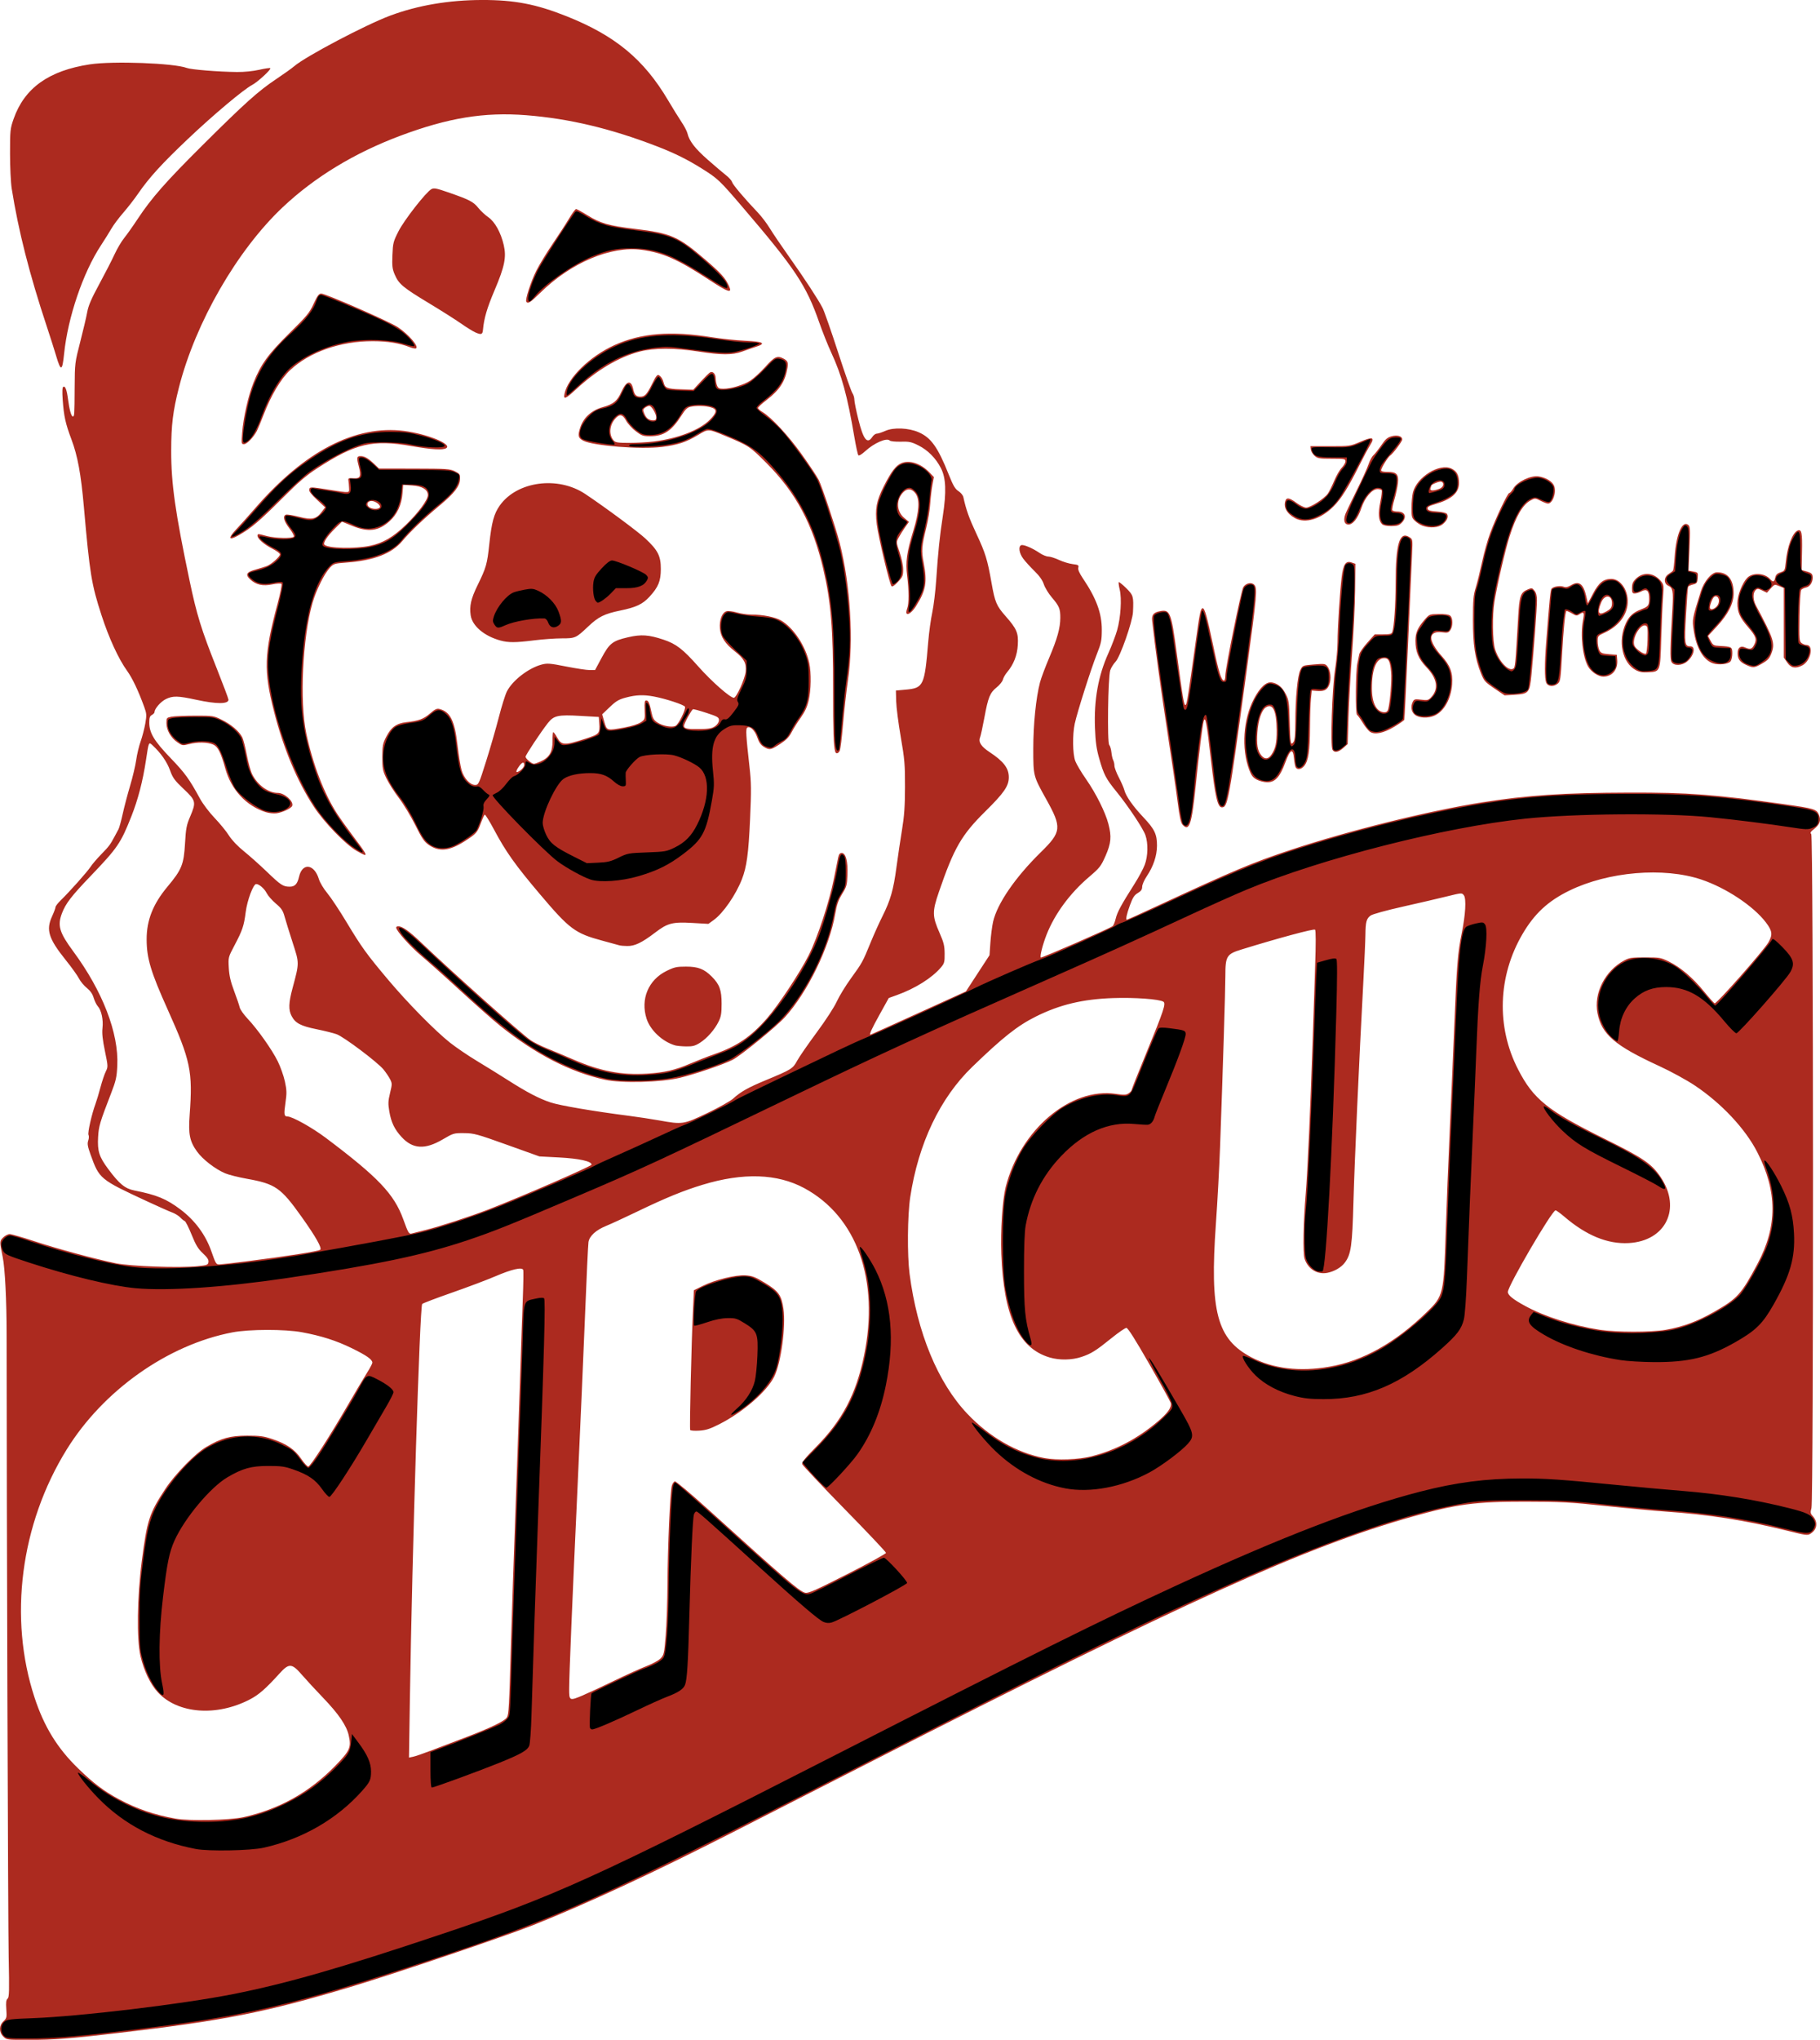
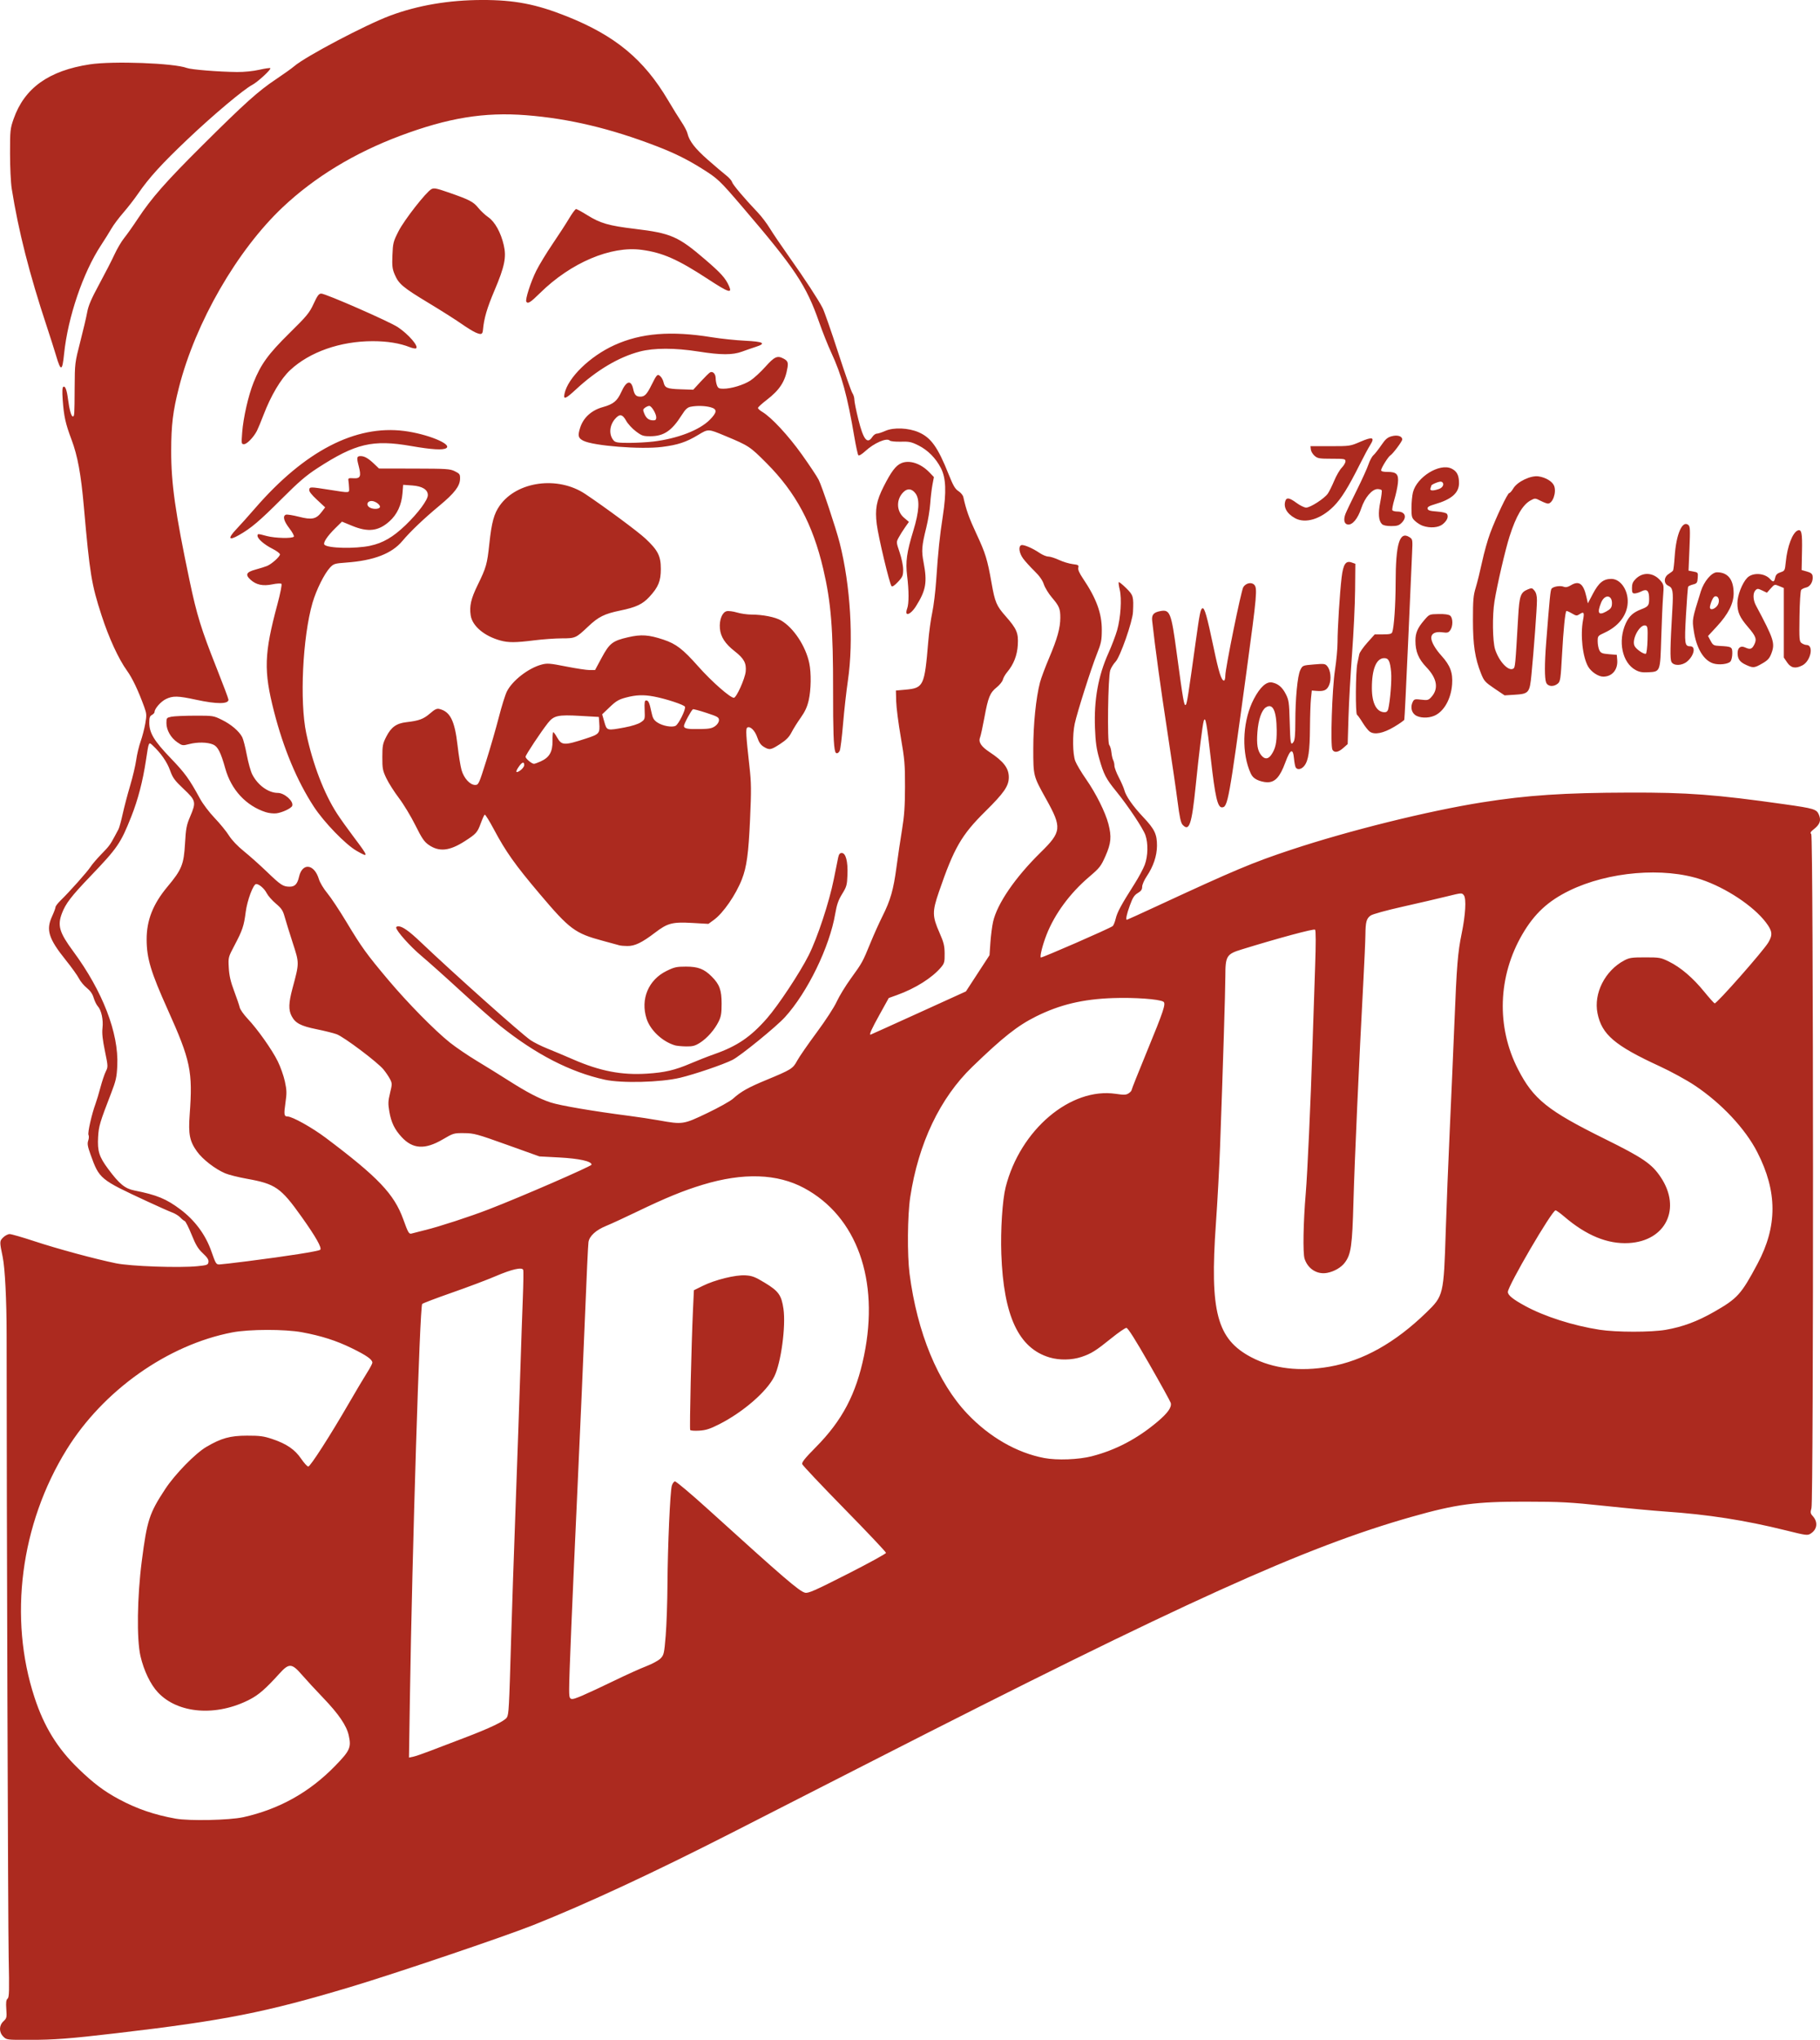
<svg xmlns="http://www.w3.org/2000/svg" xmlns:ns1="http://www.inkscape.org/namespaces/inkscape" xmlns:ns2="http://sodipodi.sourceforge.net/DTD/sodipodi-0.dtd" width="106.163mm" height="118.934mm" viewBox="0 0 106.163 118.934" version="1.1" id="svg3741" ns1:version="0.92.4 (5da689c313, 2019-01-14)" ns2:docname="Circus Clown Poster.svg">
  <title id="title3778">Circus Clown Poster</title>
  <defs id="defs3735" />
  <ns2:namedview id="base" pagecolor="#ffffff" bordercolor="#666666" borderopacity="1.0" ns1:pageopacity="0.0" ns1:pageshadow="2" ns1:zoom="0.2384375" ns1:cx="2218.2994" ns1:cy="171.9193" ns1:document-units="mm" ns1:current-layer="layer1" showgrid="false" fit-margin-top="0" fit-margin-left="0" fit-margin-right="0" fit-margin-bottom="0" ns1:window-width="1920" ns1:window-height="986" ns1:window-x="-11" ns1:window-y="-11" ns1:window-maximized="1" />
  <g ns1:label="Layer 1" ns1:groupmode="layer" id="layer1" transform="translate(-283.359,-210.229)">
    <path ns1:connector-curvature="0" id="path3769" d="m 283.551,328.975 c -0.26,-0.26 -0.255,-0.647 0.012,-0.895 0.187,-0.174 0.198,-0.223 0.164,-0.706 -0.027,-0.393 -0.009,-0.541 0.075,-0.612 0.095,-0.079 0.104,-0.44 0.063,-2.408 -0.038,-1.817 -0.118,-26.188 -0.12,-36.318 -2.6e-4,-1.995 -0.095,-3.865 -0.227,-4.505 -0.189,-0.914 -0.189,-0.937 0.024,-1.149 0.109,-0.109 0.28,-0.198 0.38,-0.198 0.1,0 0.751,0.188 1.448,0.418 1.346,0.444 3.524,1.033 4.756,1.286 0.851,0.175 3.687,0.275 4.751,0.168 0.567,-0.057 0.618,-0.076 0.642,-0.243 0.019,-0.134 -0.066,-0.267 -0.326,-0.508 -0.28,-0.261 -0.413,-0.482 -0.658,-1.088 -0.169,-0.419 -0.349,-0.775 -0.401,-0.793 -0.052,-0.017 -0.168,-0.111 -0.258,-0.208 -0.09,-0.097 -0.3,-0.227 -0.467,-0.289 -0.167,-0.061 -0.823,-0.353 -1.459,-0.648 -2.772,-1.287 -2.797,-1.308 -3.309,-2.731 -0.172,-0.48 -0.198,-0.635 -0.136,-0.815 0.043,-0.122 0.05,-0.271 0.016,-0.331 -0.061,-0.111 0.188,-1.213 0.411,-1.819 0.066,-0.178 0.196,-0.611 0.289,-0.963 0.094,-0.352 0.232,-0.764 0.309,-0.917 0.135,-0.271 0.134,-0.298 -0.051,-1.193 -0.137,-0.663 -0.177,-1.033 -0.142,-1.341 0.055,-0.485 -0.065,-1.039 -0.275,-1.271 -0.077,-0.085 -0.184,-0.305 -0.239,-0.489 -0.068,-0.229 -0.195,-0.412 -0.401,-0.578 -0.166,-0.133 -0.372,-0.381 -0.457,-0.55 -0.086,-0.169 -0.429,-0.649 -0.764,-1.066 -1.01,-1.259 -1.169,-1.762 -0.806,-2.554 0.111,-0.243 0.202,-0.487 0.202,-0.542 0,-0.055 0.136,-0.233 0.303,-0.395 0.519,-0.505 1.555,-1.668 1.737,-1.95 0.095,-0.148 0.377,-0.477 0.625,-0.732 0.457,-0.467 0.522,-0.555 0.782,-1.04 0.079,-0.148 0.181,-0.339 0.227,-0.424 0.046,-0.085 0.155,-0.483 0.244,-0.886 0.088,-0.402 0.284,-1.147 0.435,-1.654 0.151,-0.507 0.311,-1.183 0.355,-1.502 0.044,-0.319 0.16,-0.805 0.258,-1.08 0.097,-0.275 0.219,-0.743 0.271,-1.04 0.085,-0.488 0.079,-0.579 -0.06,-0.963 -0.35,-0.963 -0.692,-1.682 -1.006,-2.118 -0.494,-0.685 -1.054,-1.901 -1.483,-3.22 -0.591,-1.816 -0.689,-2.42 -1.033,-6.326 -0.168,-1.914 -0.365,-2.982 -0.723,-3.933 -0.351,-0.931 -0.443,-1.349 -0.513,-2.318 -0.035,-0.486 -0.024,-0.719 0.036,-0.756 0.11,-0.068 0.206,0.183 0.275,0.726 0.076,0.592 0.189,1.001 0.276,1.001 0.099,0 0.102,-0.047 0.111,-1.694 0.008,-1.406 0.013,-1.441 0.326,-2.657 0.175,-0.678 0.358,-1.458 0.407,-1.733 0.067,-0.376 0.241,-0.78 0.699,-1.624 0.335,-0.618 0.736,-1.398 0.89,-1.733 0.154,-0.335 0.408,-0.765 0.563,-0.956 0.155,-0.191 0.511,-0.693 0.791,-1.117 0.808,-1.223 1.642,-2.171 3.791,-4.307 2.464,-2.45 3.241,-3.147 4.28,-3.841 0.445,-0.297 0.921,-0.637 1.057,-0.755 0.656,-0.567 4.166,-2.417 5.601,-2.952 1.61,-0.6 3.421,-0.908 5.357,-0.912 1.889,-0.004 3.157,0.24 4.938,0.95 2.835,1.13 4.502,2.51 5.915,4.898 0.272,0.46 0.625,1.03 0.785,1.268 0.16,0.238 0.314,0.533 0.343,0.655 0.105,0.452 0.441,0.888 1.193,1.548 0.424,0.372 0.905,0.781 1.069,0.908 0.164,0.127 0.318,0.302 0.342,0.39 0.043,0.154 0.733,0.969 1.507,1.78 0.209,0.219 0.524,0.634 0.699,0.922 0.175,0.288 0.676,1.027 1.113,1.643 0.917,1.292 1.714,2.51 1.965,3.002 0.096,0.189 0.5,1.344 0.897,2.568 0.397,1.224 0.774,2.299 0.838,2.389 0.063,0.09 0.115,0.261 0.115,0.38 0,0.118 0.104,0.637 0.232,1.152 0.293,1.185 0.522,1.472 0.815,1.025 0.069,-0.106 0.187,-0.193 0.262,-0.193 0.074,0 0.301,-0.073 0.504,-0.163 0.481,-0.213 1.345,-0.176 1.94,0.083 0.721,0.314 1.119,0.873 1.754,2.468 0.257,0.645 0.371,0.84 0.565,0.963 0.133,0.085 0.262,0.241 0.285,0.347 0.163,0.745 0.329,1.213 0.762,2.14 0.531,1.137 0.642,1.497 0.884,2.872 0.198,1.119 0.286,1.328 0.819,1.932 0.652,0.74 0.754,0.979 0.712,1.678 -0.037,0.616 -0.243,1.138 -0.629,1.597 -0.105,0.125 -0.214,0.317 -0.242,0.427 -0.027,0.109 -0.189,0.311 -0.36,0.448 -0.394,0.316 -0.5,0.579 -0.719,1.768 -0.097,0.53 -0.211,1.05 -0.252,1.156 -0.105,0.269 0.063,0.527 0.551,0.849 0.825,0.544 1.13,0.943 1.126,1.478 -0.003,0.506 -0.279,0.905 -1.369,1.982 -1.393,1.376 -1.828,2.13 -2.709,4.698 -0.395,1.152 -0.391,1.413 0.041,2.391 0.241,0.547 0.29,0.744 0.294,1.2 0.005,0.488 -0.017,0.573 -0.207,0.799 -0.519,0.617 -1.501,1.236 -2.573,1.621 l -0.479,0.172 -0.542,0.978 c -0.464,0.837 -0.61,1.161 -0.522,1.16 0.011,-1.5e-4 1.267,-0.568 2.792,-1.261 l 2.773,-1.261 0.688,-1.056 0.688,-1.056 0.052,-0.745 c 0.029,-0.409 0.099,-0.95 0.155,-1.2 0.238,-1.057 1.291,-2.592 2.777,-4.05 1.222,-1.198 1.247,-1.441 0.323,-3.101 -0.758,-1.361 -0.753,-1.343 -0.754,-2.945 -10e-4,-1.41 0.156,-2.964 0.392,-3.867 0.062,-0.24 0.305,-0.888 0.539,-1.44 0.473,-1.115 0.644,-1.734 0.646,-2.331 0.001,-0.519 -0.065,-0.679 -0.49,-1.176 -0.194,-0.227 -0.406,-0.573 -0.471,-0.77 -0.081,-0.243 -0.257,-0.492 -0.55,-0.777 -0.237,-0.231 -0.531,-0.555 -0.654,-0.72 -0.238,-0.321 -0.294,-0.717 -0.112,-0.786 0.131,-0.05 0.66,0.175 1.075,0.459 0.165,0.112 0.39,0.205 0.501,0.205 0.111,3.8e-4 0.392,0.09 0.625,0.198 0.233,0.109 0.591,0.217 0.795,0.242 0.332,0.04 0.367,0.062 0.33,0.209 -0.028,0.112 0.058,0.312 0.268,0.624 0.785,1.163 1.106,2.036 1.103,3.001 -0.002,0.619 -0.033,0.771 -0.293,1.425 -0.34,0.856 -1.141,3.376 -1.285,4.043 -0.14,0.65 -0.124,1.769 0.031,2.182 0.069,0.184 0.354,0.663 0.634,1.064 0.573,0.822 1.121,1.921 1.299,2.605 0.192,0.738 0.157,1.122 -0.169,1.862 -0.267,0.604 -0.34,0.698 -0.961,1.227 -1.114,0.949 -1.999,2.15 -2.475,3.357 -0.229,0.58 -0.405,1.274 -0.34,1.339 0.042,0.042 4.013,-1.691 4.193,-1.83 0.049,-0.038 0.13,-0.237 0.179,-0.442 0.09,-0.377 0.318,-0.796 1.103,-2.033 0.238,-0.375 0.503,-0.87 0.589,-1.1 0.19,-0.507 0.206,-1.256 0.038,-1.732 -0.14,-0.397 -1.008,-1.698 -1.7,-2.549 -0.602,-0.739 -0.728,-0.983 -0.992,-1.909 -0.163,-0.571 -0.217,-0.961 -0.249,-1.784 -0.064,-1.643 0.187,-3.042 0.784,-4.368 0.192,-0.428 0.421,-1.029 0.508,-1.336 0.207,-0.73 0.278,-1.835 0.152,-2.361 -0.053,-0.221 -0.079,-0.419 -0.057,-0.441 0.022,-0.021 0.216,0.135 0.432,0.348 0.42,0.414 0.44,0.483 0.398,1.394 -0.026,0.559 -0.746,2.614 -1.013,2.893 -0.124,0.13 -0.265,0.355 -0.313,0.501 -0.132,0.401 -0.184,4.202 -0.06,4.352 0.053,0.064 0.111,0.26 0.128,0.436 0.018,0.176 0.064,0.38 0.104,0.454 0.039,0.074 0.072,0.22 0.072,0.326 0,0.106 0.116,0.415 0.259,0.688 0.142,0.273 0.283,0.596 0.314,0.718 0.088,0.357 0.5,0.948 1.104,1.587 0.667,0.705 0.809,1 0.805,1.676 -0.004,0.586 -0.211,1.202 -0.6,1.78 -0.145,0.215 -0.264,0.489 -0.264,0.607 0,0.163 -0.063,0.253 -0.255,0.366 -0.204,0.121 -0.296,0.264 -0.462,0.72 -0.191,0.525 -0.256,0.839 -0.173,0.839 0.018,0 0.789,-0.35 1.714,-0.779 4.59,-2.127 5.626,-2.562 7.882,-3.309 3.371,-1.117 7.976,-2.258 11.127,-2.758 2.637,-0.418 4.756,-0.559 8.587,-0.57 3.397,-0.01 5.032,0.113 9.049,0.681 1.737,0.246 1.871,0.287 2.009,0.617 0.136,0.326 0.054,0.561 -0.289,0.829 -0.203,0.159 -0.236,0.219 -0.16,0.295 0.128,0.128 0.14,38.833 0.012,39.293 -0.071,0.257 -0.062,0.319 0.069,0.462 0.318,0.347 0.275,0.774 -0.103,1.021 -0.195,0.128 -0.245,0.122 -1.486,-0.186 -2.357,-0.585 -4.508,-0.92 -7.022,-1.093 -0.657,-0.045 -2.233,-0.192 -3.504,-0.327 -2.055,-0.218 -2.57,-0.245 -4.659,-0.248 -2.897,-0.004 -3.999,0.143 -6.602,0.88 -6.235,1.764 -13.25,4.94 -31.56,14.287 -3.05,1.557 -6.689,3.414 -8.087,4.127 -4.597,2.344 -8.484,4.151 -11.601,5.393 -1.666,0.664 -8.082,2.835 -10.656,3.606 -4.976,1.491 -7.358,1.961 -13.67,2.7 -2.736,0.32 -3.619,0.387 -5.106,0.388 -1.271,8.7e-4 -1.297,-0.002 -1.483,-0.188 z m 13.982,-12.787 c 2.109,-0.468 3.874,-1.452 5.38,-3.001 0.864,-0.889 0.945,-1.071 0.787,-1.779 -0.128,-0.571 -0.589,-1.246 -1.499,-2.193 -0.428,-0.446 -0.98,-1.043 -1.227,-1.329 -0.593,-0.686 -0.754,-0.696 -1.312,-0.08 -0.799,0.882 -1.203,1.236 -1.718,1.505 -1.948,1.017 -4.203,0.847 -5.375,-0.407 -0.434,-0.463 -0.819,-1.266 -1.016,-2.114 -0.227,-0.98 -0.193,-3.449 0.077,-5.543 0.307,-2.383 0.438,-2.784 1.369,-4.2 0.567,-0.863 1.753,-2.077 2.398,-2.455 0.872,-0.511 1.382,-0.652 2.367,-0.655 0.752,-0.002 0.975,0.028 1.482,0.198 0.829,0.278 1.316,0.611 1.683,1.152 0.169,0.248 0.354,0.451 0.412,0.451 0.12,0 1.282,-1.809 2.374,-3.697 0.404,-0.699 0.877,-1.493 1.05,-1.765 0.173,-0.272 0.315,-0.539 0.315,-0.594 0,-0.184 -0.341,-0.425 -1.194,-0.841 -0.91,-0.445 -1.776,-0.722 -2.908,-0.932 -1.001,-0.186 -3.075,-0.182 -4.062,0.006 -3.769,0.721 -7.53,3.378 -9.668,6.832 -2.694,4.351 -3.401,9.82 -1.871,14.468 0.558,1.697 1.33,2.95 2.54,4.124 0.883,0.856 1.509,1.329 2.376,1.794 1.052,0.564 2.065,0.911 3.312,1.135 0.79,0.141 3.143,0.093 3.928,-0.082 z m 10.951,-3.883 c 0.437,-0.168 1.314,-0.503 1.95,-0.744 1.49,-0.564 2.362,-0.981 2.49,-1.192 0.114,-0.187 0.131,-0.505 0.248,-4.541 0.043,-1.504 0.163,-5.039 0.266,-7.856 0.103,-2.817 0.225,-6.335 0.272,-7.817 0.047,-1.483 0.112,-3.389 0.146,-4.236 0.033,-0.847 0.043,-1.588 0.022,-1.645 -0.065,-0.178 -0.661,-0.042 -1.627,0.372 -0.49,0.21 -1.632,0.64 -2.537,0.956 -0.905,0.316 -1.683,0.611 -1.728,0.657 -0.14,0.14 -0.584,14.388 -0.718,23.028 l -0.053,3.42 0.238,-0.048 c 0.131,-0.026 0.596,-0.186 1.033,-0.354 z m 8.89,-3.234 c 0.292,-0.123 1.102,-0.501 1.801,-0.84 0.699,-0.34 1.55,-0.724 1.892,-0.855 0.343,-0.132 0.713,-0.334 0.826,-0.452 0.191,-0.2 0.211,-0.288 0.297,-1.328 0.051,-0.613 0.098,-1.981 0.104,-3.04 0.014,-2.194 0.154,-5.356 0.253,-5.699 0.036,-0.127 0.118,-0.241 0.181,-0.253 0.063,-0.012 0.962,0.745 1.997,1.684 4.375,3.965 5.251,4.718 5.593,4.806 0.184,0.048 0.562,-0.119 2.47,-1.087 1.239,-0.629 2.253,-1.185 2.253,-1.236 0,-0.051 -1.089,-1.204 -2.421,-2.562 -1.331,-1.358 -2.441,-2.533 -2.466,-2.611 -0.034,-0.107 0.161,-0.35 0.787,-0.982 1.548,-1.563 2.357,-3.1 2.821,-5.357 0.904,-4.406 -0.422,-8.105 -3.498,-9.759 -1.571,-0.844 -3.554,-0.909 -5.916,-0.193 -1.128,0.342 -2.159,0.764 -3.823,1.566 -0.72,0.347 -1.528,0.72 -1.796,0.828 -0.607,0.246 -0.988,0.592 -1.043,0.949 -0.023,0.147 -0.114,2.069 -0.201,4.271 -0.088,2.203 -0.279,6.587 -0.425,9.743 -0.328,7.115 -0.501,11.261 -0.501,12.037 0,0.706 0.01,0.71 0.817,0.371 z m 6.245,-15.464 c -0.045,-0.073 0.069,-4.99 0.162,-6.994 l 0.054,-1.155 0.51,-0.252 c 0.72,-0.356 1.914,-0.651 2.493,-0.616 0.396,0.024 0.559,0.086 1.133,0.433 0.802,0.485 0.973,0.724 1.088,1.519 0.146,1.013 -0.14,3.14 -0.53,3.936 -0.431,0.881 -1.817,2.084 -3.221,2.796 -0.531,0.269 -0.773,0.347 -1.159,0.371 -0.268,0.017 -0.507,0 -0.531,-0.039 z m 23.444,1.525 c 1.376,-0.353 2.639,-1.017 3.806,-2.001 0.61,-0.514 0.848,-0.85 0.781,-1.104 -0.022,-0.083 -0.584,-1.102 -1.249,-2.263 -0.822,-1.436 -1.25,-2.111 -1.338,-2.111 -0.071,0 -0.456,0.264 -0.856,0.587 -0.931,0.751 -1.189,0.913 -1.759,1.105 -0.565,0.19 -1.288,0.203 -1.862,0.033 -1.81,-0.536 -2.689,-2.418 -2.819,-6.037 -0.05,-1.39 0.064,-3.143 0.252,-3.889 0.846,-3.347 3.785,-5.837 6.427,-5.445 0.479,0.071 0.601,0.066 0.746,-0.029 0.096,-0.063 0.174,-0.148 0.174,-0.19 0,-0.042 0.397,-1.042 0.883,-2.221 0.996,-2.42 1.133,-2.832 0.97,-2.933 -0.242,-0.15 -1.681,-0.254 -2.925,-0.211 -1.773,0.06 -3.119,0.382 -4.512,1.077 -1.073,0.536 -1.92,1.205 -3.708,2.932 -1.884,1.819 -3.144,4.464 -3.62,7.598 -0.161,1.061 -0.181,3.369 -0.039,4.467 0.446,3.441 1.651,6.358 3.378,8.173 1.287,1.354 2.877,2.267 4.477,2.571 0.753,0.143 2.005,0.095 2.793,-0.107 z m 13.855,-5.218 c 1.952,-0.343 3.819,-1.388 5.644,-3.16 1.002,-0.973 1.011,-1.009 1.131,-4.8 0.045,-1.419 0.15,-4.053 0.233,-5.853 0.083,-1.8 0.205,-4.608 0.271,-6.238 0.134,-3.344 0.196,-4.101 0.422,-5.199 0.225,-1.087 0.28,-2.035 0.13,-2.232 -0.115,-0.152 -0.122,-0.151 -0.989,0.063 -0.48,0.119 -1.636,0.388 -2.568,0.597 -0.989,0.222 -1.774,0.439 -1.885,0.521 -0.243,0.178 -0.293,0.366 -0.302,1.127 -0.004,0.339 -0.06,1.587 -0.123,2.773 -0.245,4.542 -0.512,10.494 -0.574,12.785 -0.07,2.582 -0.141,3.074 -0.511,3.56 -0.212,0.278 -0.617,0.511 -1.023,0.588 -0.582,0.111 -1.128,-0.232 -1.318,-0.828 -0.106,-0.332 -0.074,-2.122 0.07,-3.821 0.098,-1.162 0.282,-5.203 0.393,-8.626 0.045,-1.377 0.114,-3.438 0.153,-4.581 0.047,-1.349 0.045,-2.105 -0.003,-2.154 -0.068,-0.068 -2.091,0.477 -4.293,1.155 -0.867,0.267 -0.939,0.385 -0.94,1.537 -2.9e-4,0.823 -0.146,5.518 -0.309,9.974 -0.044,1.207 -0.153,3.217 -0.242,4.467 -0.365,5.146 0.058,6.743 2.065,7.798 1.269,0.667 2.826,0.853 4.57,0.547 z m 19.61,-2.149 c 0.985,-0.171 1.838,-0.488 2.816,-1.047 1.367,-0.781 1.58,-1.016 2.532,-2.8 1.169,-2.189 1.166,-4.209 -0.011,-6.508 -0.702,-1.372 -2.095,-2.857 -3.657,-3.897 -0.473,-0.315 -1.381,-0.811 -2.041,-1.115 -2.621,-1.207 -3.375,-1.85 -3.624,-3.092 -0.232,-1.157 0.436,-2.478 1.558,-3.076 0.298,-0.159 0.443,-0.18 1.224,-0.18 0.84,0 0.912,0.013 1.386,0.246 0.677,0.332 1.392,0.941 2.041,1.737 0.297,0.364 0.577,0.678 0.623,0.699 0.104,0.047 2.838,-3.053 3.134,-3.552 0.264,-0.446 0.236,-0.67 -0.146,-1.172 -0.728,-0.955 -2.325,-2.013 -3.765,-2.496 -2.196,-0.736 -5.425,-0.464 -7.702,0.649 -1.242,0.607 -2.033,1.342 -2.731,2.536 -1.434,2.456 -1.53,5.405 -0.256,7.883 0.896,1.743 1.721,2.405 5.057,4.054 2.228,1.102 2.741,1.452 3.26,2.225 1.229,1.828 0.305,3.733 -1.867,3.85 -1.228,0.066 -2.467,-0.442 -3.746,-1.536 -0.24,-0.205 -0.473,-0.373 -0.516,-0.373 -0.207,0 -2.782,4.405 -2.782,4.759 0,0.189 0.293,0.427 1.001,0.813 1.133,0.618 2.799,1.151 4.351,1.391 0.968,0.15 3.007,0.152 3.86,0.003 z m -82.708,-4.002 c 2.29,-0.29 4.133,-0.58 4.219,-0.665 0.108,-0.107 -0.257,-0.753 -1.084,-1.915 -1.216,-1.71 -1.527,-1.925 -3.206,-2.226 -0.49,-0.088 -1.058,-0.231 -1.261,-0.318 -0.588,-0.252 -1.311,-0.813 -1.64,-1.273 -0.428,-0.597 -0.509,-1.008 -0.425,-2.146 0.186,-2.525 0.055,-3.153 -1.283,-6.129 -0.987,-2.195 -1.225,-2.988 -1.227,-4.085 -0.003,-1.122 0.371,-2.067 1.216,-3.078 0.83,-0.992 0.952,-1.293 1.022,-2.51 0.05,-0.88 0.088,-1.08 0.296,-1.568 0.365,-0.857 0.346,-0.938 -0.375,-1.619 -0.533,-0.504 -0.637,-0.647 -0.797,-1.094 -0.173,-0.483 -0.535,-1.003 -1.006,-1.441 -0.239,-0.223 -0.228,-0.246 -0.395,0.857 -0.186,1.23 -0.465,2.302 -0.859,3.294 -0.618,1.556 -0.8,1.822 -2.388,3.479 -1.109,1.157 -1.439,1.586 -1.655,2.156 -0.271,0.714 -0.151,1.119 0.658,2.215 1.715,2.322 2.66,4.77 2.571,6.661 -0.032,0.681 -0.077,0.881 -0.364,1.624 -0.654,1.691 -0.72,1.912 -0.755,2.542 -0.046,0.823 0.057,1.151 0.587,1.863 0.65,0.875 0.981,1.146 1.525,1.254 1.313,0.26 1.866,0.487 2.693,1.109 0.842,0.633 1.467,1.479 1.801,2.439 0.249,0.715 0.28,0.767 0.464,0.767 0.081,0 0.833,-0.087 1.671,-0.193 z m 10.342,-1.812 c 0.857,-0.214 2.586,-0.778 3.697,-1.206 1.86,-0.716 6.007,-2.518 6.007,-2.61 0,-0.197 -0.715,-0.355 -1.887,-0.418 l -1.155,-0.061 -1.887,-0.676 c -1.755,-0.629 -1.93,-0.677 -2.503,-0.682 -0.601,-0.006 -0.631,0.003 -1.244,0.363 -1.04,0.611 -1.753,0.571 -2.403,-0.134 -0.414,-0.449 -0.609,-0.853 -0.718,-1.489 -0.078,-0.454 -0.072,-0.609 0.042,-1.078 0.125,-0.514 0.125,-0.564 0.004,-0.802 -0.071,-0.14 -0.243,-0.395 -0.383,-0.568 -0.343,-0.423 -2.314,-1.906 -2.737,-2.059 -0.187,-0.068 -0.715,-0.199 -1.173,-0.292 -0.918,-0.187 -1.232,-0.351 -1.45,-0.762 -0.192,-0.362 -0.18,-0.771 0.051,-1.629 0.401,-1.494 0.401,-1.443 0.009,-2.652 -0.191,-0.59 -0.402,-1.271 -0.469,-1.512 -0.101,-0.367 -0.185,-0.494 -0.513,-0.77 -0.216,-0.182 -0.456,-0.455 -0.534,-0.608 -0.137,-0.268 -0.441,-0.532 -0.614,-0.532 -0.168,0 -0.524,0.952 -0.611,1.634 -0.104,0.811 -0.186,1.056 -0.657,1.949 -0.363,0.688 -0.364,0.693 -0.329,1.307 0.026,0.456 0.107,0.806 0.311,1.348 0.152,0.402 0.297,0.831 0.324,0.953 0.026,0.122 0.233,0.416 0.458,0.655 0.577,0.609 1.426,1.807 1.763,2.49 0.157,0.318 0.344,0.845 0.415,1.172 0.111,0.513 0.116,0.682 0.034,1.246 -0.099,0.686 -0.082,0.8 0.122,0.8 0.275,0 1.43,0.645 2.223,1.24 3.063,2.302 3.995,3.281 4.528,4.757 0.29,0.803 0.333,0.874 0.497,0.825 0.071,-0.021 0.423,-0.111 0.783,-0.201 z m 16.449,-6.82 c 0.672,-0.321 1.352,-0.701 1.51,-0.844 0.455,-0.411 0.877,-0.649 1.912,-1.077 1.485,-0.615 1.576,-0.671 1.823,-1.13 0.119,-0.222 0.629,-0.959 1.132,-1.638 0.526,-0.709 1.027,-1.479 1.178,-1.81 0.144,-0.316 0.518,-0.927 0.83,-1.358 0.66,-0.91 0.682,-0.951 1.145,-2.083 0.193,-0.472 0.505,-1.165 0.693,-1.54 0.468,-0.931 0.642,-1.54 0.818,-2.866 0.083,-0.622 0.228,-1.598 0.322,-2.169 0.133,-0.807 0.172,-1.365 0.175,-2.502 0.003,-1.312 -0.022,-1.613 -0.247,-2.91 -0.138,-0.796 -0.258,-1.731 -0.267,-2.079 l -0.017,-0.633 0.547,-0.049 c 1.07,-0.096 1.122,-0.205 1.34,-2.801 0.046,-0.551 0.151,-1.313 0.233,-1.694 0.082,-0.381 0.185,-1.23 0.23,-1.887 0.118,-1.731 0.2,-2.522 0.386,-3.735 0.217,-1.419 0.186,-2.224 -0.109,-2.799 -0.3,-0.584 -0.759,-1.049 -1.307,-1.324 -0.414,-0.208 -0.544,-0.235 -1.035,-0.221 -0.312,0.009 -0.598,-0.02 -0.643,-0.065 -0.177,-0.177 -0.909,0.138 -1.426,0.615 -0.198,0.182 -0.368,0.285 -0.405,0.244 -0.036,-0.039 -0.141,-0.521 -0.235,-1.071 -0.409,-2.408 -0.736,-3.601 -1.351,-4.926 -0.191,-0.411 -0.507,-1.204 -0.702,-1.762 -0.754,-2.157 -1.402,-3.13 -4.469,-6.713 -1.347,-1.574 -1.439,-1.661 -2.384,-2.253 -0.84,-0.526 -1.592,-0.898 -2.609,-1.29 -2.699,-1.041 -5.125,-1.617 -7.627,-1.814 -2.447,-0.192 -4.555,0.153 -7.356,1.203 -2.667,1 -4.985,2.409 -6.839,4.156 -2.668,2.514 -5.095,6.725 -6.06,10.514 -0.352,1.382 -0.45,2.181 -0.452,3.693 -0.003,1.912 0.234,3.582 1.072,7.571 0.42,2 0.682,2.846 1.574,5.091 0.382,0.962 0.695,1.795 0.695,1.852 0,0.26 -0.689,0.262 -1.879,0.004 -1.075,-0.233 -1.365,-0.239 -1.774,-0.04 -0.296,0.145 -0.66,0.56 -0.66,0.754 0,0.049 -0.069,0.126 -0.154,0.171 -0.121,0.065 -0.154,0.161 -0.153,0.446 0.001,0.603 0.279,1.065 1.247,2.072 0.843,0.877 1.083,1.209 1.718,2.373 0.162,0.297 0.544,0.799 0.848,1.117 0.305,0.318 0.679,0.775 0.831,1.017 0.172,0.272 0.505,0.623 0.877,0.923 0.33,0.266 0.929,0.801 1.332,1.188 0.822,0.791 0.954,0.877 1.341,0.877 0.298,0 0.446,-0.157 0.542,-0.578 0.192,-0.841 0.89,-0.755 1.16,0.143 0.06,0.198 0.275,0.556 0.488,0.812 0.21,0.252 0.713,1.01 1.118,1.684 0.885,1.471 1.17,1.867 2.43,3.364 1.136,1.35 2.715,2.955 3.601,3.662 0.345,0.275 1.055,0.758 1.578,1.073 0.523,0.315 1.325,0.811 1.782,1.103 1.14,0.727 1.838,1.092 2.519,1.318 0.544,0.18 2.506,0.514 4.582,0.781 0.508,0.065 1.288,0.184 1.733,0.263 1.388,0.248 1.424,0.243 2.817,-0.423 z m -5.975,-1.949 c -2.007,-0.441 -4.018,-1.475 -6.084,-3.126 -0.402,-0.322 -1.442,-1.238 -2.31,-2.036 -0.868,-0.798 -1.906,-1.725 -2.305,-2.06 -0.655,-0.549 -1.469,-1.463 -1.469,-1.649 0,-0.04 0.054,-0.073 0.119,-0.073 0.243,0 0.63,0.272 1.307,0.917 1.902,1.811 5.854,5.337 6.413,5.722 0.184,0.126 0.618,0.344 0.964,0.483 0.347,0.139 1.029,0.426 1.516,0.638 1.574,0.685 2.828,0.927 4.313,0.832 1.04,-0.067 1.629,-0.204 2.538,-0.593 0.404,-0.173 1.03,-0.418 1.39,-0.544 1.33,-0.467 2.12,-1.004 3.067,-2.085 0.665,-0.759 1.932,-2.675 2.439,-3.687 0.511,-1.02 1.194,-3.09 1.461,-4.425 0.109,-0.546 0.224,-1.114 0.255,-1.262 0.042,-0.199 0.097,-0.27 0.21,-0.27 0.235,0 0.363,0.489 0.333,1.271 -0.023,0.599 -0.049,0.694 -0.31,1.117 -0.221,0.358 -0.312,0.619 -0.404,1.158 -0.331,1.939 -1.613,4.575 -2.933,6.027 -0.501,0.552 -2.585,2.249 -3.057,2.489 -0.522,0.266 -2.205,0.84 -3.064,1.045 -1.133,0.27 -3.407,0.327 -4.39,0.111 z m 4.082,-2.006 c -0.73,-0.223 -1.426,-0.879 -1.642,-1.547 -0.367,-1.137 0.102,-2.265 1.158,-2.785 0.456,-0.225 0.592,-0.255 1.136,-0.255 0.71,0 1.061,0.135 1.504,0.578 0.457,0.457 0.578,0.787 0.578,1.579 0,0.564 -0.032,0.759 -0.174,1.046 -0.235,0.477 -0.672,0.974 -1.09,1.238 -0.287,0.182 -0.425,0.218 -0.812,0.212 -0.256,-0.004 -0.553,-0.033 -0.659,-0.065 z m -3.196,-5.819 c -0.042,-0.014 -0.493,-0.137 -1.001,-0.273 -1.619,-0.434 -1.933,-0.667 -3.679,-2.732 -1.442,-1.704 -1.979,-2.461 -2.679,-3.776 -0.259,-0.486 -0.498,-0.868 -0.53,-0.848 -0.033,0.02 -0.135,0.245 -0.228,0.499 -0.197,0.541 -0.268,0.62 -0.932,1.047 -0.896,0.576 -1.498,0.638 -2.107,0.217 -0.262,-0.181 -0.4,-0.384 -0.781,-1.15 -0.254,-0.511 -0.684,-1.222 -0.955,-1.579 -0.271,-0.357 -0.6,-0.874 -0.732,-1.15 -0.217,-0.454 -0.239,-0.57 -0.237,-1.241 0.001,-0.669 0.024,-0.784 0.232,-1.192 0.284,-0.555 0.591,-0.775 1.175,-0.842 0.732,-0.084 0.997,-0.182 1.372,-0.507 0.288,-0.249 0.399,-0.301 0.555,-0.262 0.629,0.158 0.889,0.684 1.055,2.134 0.065,0.564 0.169,1.204 0.231,1.424 0.136,0.478 0.495,0.872 0.792,0.871 0.199,-3.7e-4 0.22,-0.045 0.649,-1.406 0.244,-0.773 0.576,-1.925 0.739,-2.56 0.163,-0.635 0.373,-1.306 0.468,-1.491 0.327,-0.64 1.262,-1.361 2.026,-1.563 0.325,-0.086 0.48,-0.074 1.425,0.113 0.583,0.115 1.202,0.209 1.375,0.208 l 0.315,-0.002 0.383,-0.712 c 0.459,-0.853 0.639,-0.992 1.551,-1.201 0.76,-0.174 1.199,-0.144 2.057,0.142 0.737,0.245 1.13,0.548 2.037,1.571 0.77,0.868 1.85,1.818 2.068,1.818 0.149,1.5e-4 0.65,-1.114 0.691,-1.535 0.046,-0.483 -0.103,-0.758 -0.638,-1.175 -0.563,-0.439 -0.827,-0.845 -0.868,-1.336 -0.041,-0.495 0.132,-0.937 0.393,-1.002 0.103,-0.026 0.372,0.007 0.597,0.074 0.225,0.067 0.602,0.122 0.838,0.122 0.67,9e-4 1.401,0.145 1.741,0.344 0.73,0.427 1.436,1.495 1.645,2.49 0.121,0.578 0.106,1.551 -0.034,2.167 -0.086,0.379 -0.217,0.662 -0.468,1.016 -0.192,0.27 -0.433,0.654 -0.535,0.855 -0.138,0.269 -0.311,0.445 -0.664,0.674 -0.543,0.353 -0.623,0.366 -0.958,0.162 -0.173,-0.106 -0.279,-0.26 -0.373,-0.542 -0.133,-0.401 -0.417,-0.681 -0.585,-0.577 -0.099,0.061 -0.076,0.453 0.131,2.303 0.104,0.922 0.108,1.354 0.032,3.042 -0.089,1.993 -0.197,2.786 -0.476,3.499 -0.355,0.91 -1.089,1.973 -1.636,2.37 l -0.318,0.231 -0.924,-0.053 c -1.176,-0.067 -1.451,0.004 -2.185,0.563 -0.771,0.588 -1.189,0.789 -1.621,0.781 -0.194,-0.003 -0.387,-0.018 -0.43,-0.031 z m -5.584,-10.519 c 0,-0.213 -0.119,-0.184 -0.303,0.075 -0.23,0.323 -0.198,0.43 0.072,0.238 0.127,-0.09 0.231,-0.231 0.231,-0.313 z m 0.97,-0.219 c 0.496,-0.225 0.687,-0.556 0.68,-1.182 -0.003,-0.286 0.016,-0.52 0.044,-0.52 0.027,0 0.126,0.137 0.22,0.304 0.269,0.478 0.414,0.484 1.687,0.07 0.788,-0.257 0.82,-0.294 0.775,-0.919 l -0.024,-0.34 -1.078,-0.062 c -1.3,-0.075 -1.547,-0.021 -1.888,0.41 -0.41,0.518 -1.308,1.871 -1.308,1.972 0,0.11 0.364,0.415 0.492,0.412 0.047,-9.3e-4 0.228,-0.066 0.402,-0.145 z m 4.903,-1.979 c 0.397,-0.073 0.777,-0.194 0.924,-0.294 0.247,-0.169 0.249,-0.176 0.227,-0.724 -0.018,-0.441 -2.9e-4,-0.553 0.088,-0.553 0.134,0 0.195,0.136 0.31,0.691 0.071,0.343 0.135,0.453 0.343,0.593 0.302,0.203 0.859,0.304 1.066,0.194 0.178,-0.095 0.603,-0.96 0.546,-1.109 -0.044,-0.114 -1.126,-0.471 -1.82,-0.599 -0.598,-0.111 -1.03,-0.095 -1.612,0.058 -0.429,0.113 -0.583,0.203 -0.955,0.558 l -0.444,0.424 0.127,0.443 c 0.149,0.517 0.138,0.514 1.2,0.319 z m 5.269,-0.077 c 0.132,-0.099 0.217,-0.234 0.217,-0.346 0,-0.164 -0.079,-0.209 -0.732,-0.423 -0.402,-0.132 -0.756,-0.227 -0.785,-0.211 -0.094,0.051 -0.525,0.849 -0.525,0.973 0,0.157 0.212,0.197 0.976,0.182 0.508,-0.01 0.672,-0.044 0.847,-0.175 z m -20.922,7.274 c -0.647,-0.371 -1.901,-1.667 -2.496,-2.579 -0.976,-1.496 -1.765,-3.382 -2.317,-5.534 -0.613,-2.392 -0.582,-3.367 0.199,-6.273 0.168,-0.625 0.27,-1.142 0.232,-1.18 -0.037,-0.037 -0.271,-0.024 -0.532,0.03 -0.552,0.114 -0.95,0.027 -1.281,-0.279 -0.312,-0.289 -0.236,-0.437 0.302,-0.583 0.254,-0.069 0.553,-0.163 0.665,-0.208 0.273,-0.111 0.759,-0.545 0.759,-0.678 0,-0.059 -0.199,-0.207 -0.443,-0.33 -0.473,-0.239 -0.866,-0.58 -0.866,-0.752 0,-0.13 0.017,-0.13 0.539,0.011 0.489,0.131 1.508,0.154 1.581,0.035 0.027,-0.044 -0.092,-0.264 -0.265,-0.488 -0.326,-0.423 -0.399,-0.713 -0.199,-0.79 0.064,-0.025 0.404,0.029 0.756,0.119 0.761,0.194 1.008,0.143 1.327,-0.275 l 0.207,-0.271 -0.479,-0.445 c -0.328,-0.304 -0.47,-0.491 -0.45,-0.589 0.034,-0.169 0.046,-0.168 1.18,0.009 1.231,0.193 1.157,0.2 1.144,-0.115 -0.006,-0.148 -0.024,-0.339 -0.038,-0.424 -0.024,-0.136 0.01,-0.152 0.295,-0.134 0.406,0.025 0.462,-0.108 0.302,-0.722 -0.127,-0.488 -0.111,-0.569 0.118,-0.569 0.22,0 0.448,0.131 0.78,0.448 l 0.289,0.276 2.06,0.004 c 1.902,0.004 2.084,0.016 2.368,0.158 0.283,0.141 0.307,0.178 0.299,0.45 -0.013,0.418 -0.329,0.828 -1.188,1.542 -0.932,0.775 -1.707,1.513 -2.179,2.075 -0.617,0.735 -1.663,1.137 -3.26,1.254 -0.687,0.051 -0.745,0.068 -0.957,0.293 -0.329,0.349 -0.804,1.306 -1.021,2.053 -0.579,2 -0.759,5.756 -0.365,7.615 0.381,1.796 1.038,3.511 1.795,4.678 0.187,0.289 0.628,0.907 0.98,1.373 0.876,1.162 0.887,1.213 0.159,0.796 z m 0.796,-17.789 c 0.74,-0.154 1.34,-0.504 2.069,-1.207 0.728,-0.702 1.293,-1.464 1.293,-1.743 0,-0.321 -0.323,-0.521 -0.909,-0.563 l -0.531,-0.038 -0.039,0.491 c -0.054,0.679 -0.311,1.234 -0.756,1.634 -0.641,0.576 -1.245,0.651 -2.175,0.268 l -0.599,-0.246 -0.388,0.381 c -0.476,0.467 -0.735,0.864 -0.632,0.967 0.208,0.208 1.782,0.242 2.667,0.058 z m 0.559,-2.235 c 0.075,-0.122 -0.249,-0.373 -0.481,-0.373 -0.243,0 -0.329,0.22 -0.141,0.358 0.175,0.128 0.546,0.137 0.622,0.015 z m -6.648,17.772 c -1.154,-0.373 -2.017,-1.303 -2.365,-2.549 -0.263,-0.943 -0.436,-1.281 -0.713,-1.397 -0.335,-0.14 -0.906,-0.15 -1.396,-0.024 -0.378,0.097 -0.402,0.093 -0.69,-0.107 -0.38,-0.263 -0.634,-0.711 -0.634,-1.117 0,-0.3 0.012,-0.316 0.289,-0.372 0.159,-0.032 0.775,-0.06 1.369,-0.061 1.063,-0.003 1.087,10e-4 1.584,0.246 0.535,0.263 1,0.661 1.181,1.01 0.06,0.116 0.179,0.579 0.264,1.029 0.085,0.449 0.228,0.96 0.317,1.136 0.323,0.633 0.94,1.08 1.492,1.082 0.391,10e-4 0.936,0.49 0.842,0.753 -0.051,0.143 -0.575,0.392 -0.919,0.437 -0.163,0.021 -0.442,-0.008 -0.62,-0.066 z m 33.214,-3.531 c -0.096,-0.31 -0.128,-1.222 -0.125,-3.548 0.006,-3.609 -0.12,-5.167 -0.573,-7.1 -0.613,-2.615 -1.6,-4.457 -3.306,-6.17 -0.972,-0.976 -1.036,-1.018 -2.431,-1.598 -0.982,-0.409 -0.966,-0.408 -1.566,-0.046 -0.688,0.416 -1.184,0.58 -2.098,0.695 -1.245,0.157 -4.017,-0.062 -4.599,-0.363 -0.296,-0.153 -0.329,-0.286 -0.183,-0.749 0.187,-0.593 0.661,-1.025 1.327,-1.21 0.614,-0.17 0.839,-0.355 1.076,-0.882 0.297,-0.663 0.574,-0.728 0.695,-0.165 0.071,0.334 0.17,0.438 0.417,0.438 0.252,0 0.38,-0.135 0.657,-0.693 0.303,-0.609 0.34,-0.646 0.507,-0.495 0.076,0.069 0.16,0.223 0.186,0.343 0.074,0.337 0.202,0.39 0.995,0.416 l 0.738,0.025 0.435,-0.472 c 0.239,-0.26 0.483,-0.501 0.543,-0.536 0.158,-0.093 0.331,0.084 0.331,0.338 0,0.119 0.034,0.306 0.075,0.414 0.062,0.164 0.124,0.198 0.369,0.198 0.458,0 1.174,-0.215 1.578,-0.474 0.202,-0.13 0.596,-0.492 0.877,-0.805 0.531,-0.593 0.697,-0.669 1.054,-0.481 0.243,0.128 0.287,0.225 0.237,0.528 -0.13,0.801 -0.453,1.303 -1.216,1.887 -0.277,0.212 -0.504,0.421 -0.506,0.465 -0.001,0.044 0.109,0.145 0.245,0.226 0.534,0.316 1.519,1.374 2.313,2.487 0.446,0.625 0.887,1.288 0.98,1.474 0.201,0.4 1.01,2.826 1.228,3.683 0.63,2.474 0.822,5.699 0.479,8.028 -0.09,0.612 -0.218,1.752 -0.283,2.534 -0.066,0.782 -0.154,1.486 -0.196,1.564 -0.088,0.164 -0.216,0.186 -0.259,0.046 z m -10.592,-18.082 c 1.395,-0.171 2.669,-0.661 3.266,-1.258 0.44,-0.44 0.456,-0.628 0.063,-0.737 -0.328,-0.091 -0.808,-0.104 -1.169,-0.032 -0.191,0.038 -0.305,0.145 -0.518,0.481 -0.584,0.924 -1.048,1.237 -1.836,1.239 -0.417,0.001 -0.5,-0.027 -0.847,-0.29 -0.212,-0.16 -0.466,-0.437 -0.564,-0.616 -0.215,-0.389 -0.387,-0.413 -0.658,-0.091 -0.325,0.387 -0.354,0.922 -0.066,1.249 0.098,0.112 0.252,0.135 0.898,0.135 0.429,0 1.073,-0.036 1.432,-0.08 z m 0.152,-1.403 c -2.9e-4,-0.221 -0.274,-0.674 -0.407,-0.674 -0.056,0 -0.167,0.047 -0.246,0.105 -0.128,0.094 -0.133,0.131 -0.043,0.348 0.113,0.273 0.267,0.388 0.523,0.391 0.129,0.002 0.173,-0.042 0.173,-0.171 z m -9.088,13.007 c -0.942,-0.257 -1.643,-0.848 -1.736,-1.466 -0.081,-0.542 0.016,-0.969 0.4,-1.755 0.508,-1.039 0.559,-1.218 0.687,-2.412 0.135,-1.264 0.271,-1.763 0.612,-2.242 1.005,-1.414 3.388,-1.734 4.984,-0.669 1.152,0.769 3.068,2.187 3.506,2.596 0.733,0.683 0.904,1.021 0.902,1.778 -0.001,0.707 -0.145,1.057 -0.665,1.621 -0.398,0.432 -0.778,0.611 -1.702,0.801 -0.922,0.19 -1.271,0.363 -1.866,0.926 -0.72,0.682 -0.75,0.695 -1.54,0.696 -0.382,3.2e-4 -1.11,0.052 -1.617,0.116 -1.088,0.136 -1.498,0.138 -1.967,0.01 z m 23.687,-1.583 c -0.024,-0.039 -0.006,-0.169 0.039,-0.289 0.105,-0.275 0.104,-1.041 -0.003,-1.898 -0.102,-0.82 -0.027,-1.364 0.361,-2.633 0.344,-1.125 0.386,-1.825 0.13,-2.17 -0.209,-0.281 -0.458,-0.316 -0.691,-0.097 -0.447,0.42 -0.439,1.123 0.017,1.509 l 0.287,0.243 -0.227,0.322 c -0.125,0.177 -0.292,0.444 -0.371,0.592 -0.144,0.269 -0.144,0.272 0.058,0.869 0.115,0.341 0.203,0.77 0.203,0.996 0,0.357 -0.031,0.431 -0.303,0.722 -0.196,0.209 -0.329,0.297 -0.374,0.247 -0.115,-0.124 -0.769,-2.865 -0.861,-3.606 -0.11,-0.884 -0.021,-1.369 0.401,-2.202 0.447,-0.882 0.711,-1.229 1.039,-1.366 0.473,-0.198 1.131,0.02 1.631,0.541 l 0.262,0.272 -0.085,0.447 c -0.047,0.246 -0.105,0.741 -0.13,1.101 -0.025,0.36 -0.127,0.983 -0.227,1.386 -0.27,1.089 -0.291,1.36 -0.16,2.043 0.222,1.159 0.139,1.629 -0.448,2.56 -0.213,0.337 -0.472,0.532 -0.547,0.41 z m -39.439,-4.401 c -0.032,-0.051 0.106,-0.256 0.326,-0.485 0.209,-0.218 0.712,-0.779 1.117,-1.246 2.893,-3.335 5.853,-4.868 8.695,-4.504 1.341,0.172 2.804,0.767 2.457,0.999 -0.192,0.128 -0.839,0.09 -2.048,-0.12 -2.245,-0.391 -3.246,-0.154 -5.476,1.293 -0.656,0.426 -1.094,0.803 -2.065,1.774 -1.304,1.306 -1.809,1.733 -2.516,2.131 -0.301,0.17 -0.453,0.218 -0.491,0.157 z m 0.686,-6.138 c 0.066,-0.87 0.357,-2.151 0.663,-2.918 0.429,-1.073 0.859,-1.666 2.094,-2.882 1.021,-1.005 1.167,-1.182 1.412,-1.714 0.221,-0.479 0.307,-0.593 0.445,-0.592 0.256,5e-5 3.971,1.627 4.466,1.956 0.629,0.418 1.239,1.128 1.062,1.237 -0.04,0.025 -0.204,-0.007 -0.366,-0.071 -0.589,-0.231 -1.307,-0.347 -2.155,-0.348 -1.891,-0.002 -3.687,0.627 -4.824,1.69 -0.544,0.508 -1.12,1.48 -1.556,2.622 -0.144,0.377 -0.316,0.79 -0.382,0.919 -0.194,0.375 -0.583,0.775 -0.753,0.775 -0.15,0 -0.155,-0.03 -0.106,-0.674 z m 18.804,-2.272 c 0.197,-0.933 1.483,-2.182 2.913,-2.831 1.55,-0.703 3.298,-0.844 5.672,-0.459 0.529,0.086 1.405,0.178 1.945,0.204 1.086,0.053 1.261,0.155 0.616,0.361 -0.201,0.064 -0.556,0.187 -0.789,0.273 -0.555,0.204 -1.227,0.203 -2.542,-0.004 -1.377,-0.217 -2.597,-0.217 -3.427,0.001 -1.221,0.32 -2.505,1.081 -3.713,2.2 -0.621,0.575 -0.753,0.625 -0.675,0.255 z m -5.191,-3.566 c -0.143,-0.062 -0.524,-0.298 -0.847,-0.524 -0.323,-0.226 -1.176,-0.767 -1.897,-1.201 -1.491,-0.9 -1.733,-1.103 -1.967,-1.647 -0.143,-0.333 -0.163,-0.497 -0.137,-1.14 0.028,-0.702 0.051,-0.793 0.355,-1.391 0.333,-0.656 1.6,-2.277 1.918,-2.455 0.144,-0.08 0.288,-0.053 0.963,0.18 1.247,0.431 1.485,0.553 1.767,0.905 0.143,0.178 0.407,0.426 0.588,0.55 0.386,0.266 0.732,0.89 0.903,1.627 0.163,0.703 0.053,1.246 -0.536,2.634 -0.442,1.041 -0.617,1.64 -0.676,2.305 -0.024,0.275 -0.099,0.302 -0.434,0.156 z m 2.962,-1.796 c -0.075,-0.121 0.262,-1.167 0.582,-1.806 0.174,-0.347 0.602,-1.05 0.951,-1.563 0.349,-0.513 0.782,-1.18 0.962,-1.483 0.18,-0.303 0.363,-0.55 0.408,-0.55 0.045,0 0.339,0.161 0.654,0.357 0.761,0.474 1.249,0.615 2.778,0.799 2.11,0.254 2.526,0.436 4.112,1.799 0.908,0.78 1.169,1.071 1.375,1.531 0.206,0.461 -0.02,0.387 -1.235,-0.408 -1.756,-1.148 -2.635,-1.536 -3.858,-1.7 -1.796,-0.242 -4.136,0.752 -5.929,2.519 -0.558,0.55 -0.712,0.647 -0.8,0.504 z m 38.276,30.493 c -0.097,-0.108 -0.175,-0.469 -0.282,-1.313 -0.081,-0.64 -0.354,-2.506 -0.606,-4.145 -0.381,-2.476 -0.716,-4.92 -0.881,-6.429 -0.038,-0.35 0.08,-0.491 0.47,-0.565 0.569,-0.107 0.642,0.077 0.955,2.395 0.389,2.882 0.439,3.166 0.539,3.066 0.066,-0.066 0.147,-0.585 0.571,-3.644 0.237,-1.707 0.284,-1.943 0.401,-1.982 0.121,-0.04 0.267,0.476 0.647,2.286 0.307,1.463 0.454,1.929 0.609,1.929 0.041,0 0.075,-0.129 0.075,-0.288 0,-0.423 0.922,-4.959 1.049,-5.16 0.148,-0.235 0.468,-0.308 0.633,-0.143 0.197,0.197 0.164,0.573 -0.439,5.013 -1.036,7.628 -1.098,7.971 -1.442,7.971 -0.253,0 -0.395,-0.618 -0.643,-2.805 -0.239,-2.106 -0.321,-2.548 -0.417,-2.232 -0.075,0.249 -0.271,1.829 -0.47,3.786 -0.23,2.261 -0.377,2.693 -0.77,2.258 z m 4.333,-2.626 c -0.226,-0.119 -0.316,-0.237 -0.447,-0.587 -0.459,-1.227 -0.344,-2.936 0.279,-4.12 0.362,-0.689 0.73,-1.022 1.059,-0.958 0.357,0.07 0.603,0.28 0.81,0.693 0.166,0.33 0.189,0.495 0.217,1.536 0.037,1.343 0.058,1.466 0.219,1.248 0.082,-0.111 0.11,-0.406 0.111,-1.155 8.7e-4,-1.386 0.127,-2.712 0.29,-3.045 0.133,-0.271 0.135,-0.272 0.788,-0.328 0.601,-0.052 0.665,-0.044 0.785,0.1 0.197,0.235 0.251,0.763 0.112,1.096 -0.127,0.304 -0.298,0.384 -0.743,0.347 l -0.27,-0.022 -0.049,0.462 c -0.027,0.254 -0.053,1.024 -0.058,1.71 -0.009,1.361 -0.091,1.914 -0.328,2.215 -0.165,0.209 -0.403,0.257 -0.503,0.099 -0.034,-0.053 -0.079,-0.287 -0.101,-0.52 -0.059,-0.632 -0.216,-0.56 -0.507,0.231 -0.311,0.844 -0.598,1.157 -1.055,1.152 -0.179,-0.002 -0.452,-0.071 -0.608,-0.153 z m 0.843,-1.442 c 0.248,-0.356 0.325,-0.705 0.319,-1.436 -0.01,-1.139 -0.228,-1.6 -0.632,-1.335 -0.251,0.165 -0.44,0.719 -0.494,1.452 -0.052,0.707 0.006,1.063 0.216,1.33 0.203,0.258 0.406,0.254 0.591,-0.011 z m 3.57,-0.306 c -0.127,-0.226 -0.02,-3.549 0.149,-4.647 0.082,-0.532 0.149,-1.26 0.149,-1.619 0,-0.796 0.131,-2.878 0.237,-3.768 0.093,-0.781 0.242,-1.003 0.589,-0.879 l 0.213,0.076 -0.015,1.538 c -0.008,0.846 -0.088,2.508 -0.177,3.694 -0.089,1.186 -0.183,2.859 -0.209,3.719 l -0.047,1.562 -0.26,0.229 c -0.293,0.258 -0.52,0.292 -0.63,0.096 z m 2.172,-1.055 c -0.091,-0.066 -0.278,-0.303 -0.414,-0.525 -0.136,-0.223 -0.283,-0.427 -0.325,-0.454 -0.098,-0.063 -0.082,-2.517 0.02,-2.993 0.041,-0.191 0.091,-0.433 0.113,-0.539 0.021,-0.106 0.233,-0.409 0.47,-0.674 l 0.431,-0.481 h 0.486 c 0.38,0 0.497,-0.028 0.535,-0.126 0.105,-0.275 0.196,-1.597 0.198,-2.877 0.003,-2.293 0.231,-3.043 0.811,-2.663 0.183,0.12 0.186,0.139 0.148,0.95 -0.022,0.455 -0.126,2.803 -0.232,5.217 -0.106,2.414 -0.205,4.427 -0.221,4.473 -0.016,0.046 -0.281,0.233 -0.591,0.417 -0.639,0.38 -1.149,0.478 -1.429,0.276 z m 1.079,-1.296 c 0.118,-0.475 0.216,-1.696 0.173,-2.164 -0.059,-0.644 -0.145,-0.821 -0.399,-0.821 -0.465,0 -0.727,0.636 -0.724,1.756 0.003,0.881 0.274,1.393 0.741,1.399 0.108,0.002 0.18,-0.058 0.208,-0.171 z m 1.563,0.322 c -0.22,-0.173 -0.269,-0.496 -0.119,-0.778 0.074,-0.138 0.132,-0.151 0.484,-0.107 0.357,0.044 0.419,0.03 0.572,-0.134 0.458,-0.487 0.366,-1.092 -0.267,-1.755 -0.467,-0.49 -0.643,-0.914 -0.643,-1.554 0,-0.451 0.128,-0.747 0.522,-1.203 0.29,-0.336 0.292,-0.337 0.835,-0.347 0.36,-0.006 0.587,0.026 0.672,0.096 0.163,0.135 0.167,0.613 0.006,0.842 -0.107,0.152 -0.165,0.167 -0.487,0.125 -0.384,-0.051 -0.624,0.073 -0.624,0.322 0,0.239 0.231,0.645 0.598,1.05 0.509,0.562 0.666,0.984 0.618,1.658 -0.062,0.862 -0.478,1.597 -1.04,1.838 -0.373,0.16 -0.888,0.135 -1.128,-0.054 z m 4.635,-1.536 c -0.543,-0.368 -0.608,-0.44 -0.781,-0.874 -0.355,-0.89 -0.472,-1.662 -0.472,-3.13 -3e-5,-1.157 0.023,-1.424 0.165,-1.887 0.091,-0.297 0.257,-0.972 0.371,-1.502 0.113,-0.529 0.323,-1.275 0.465,-1.656 0.35,-0.938 1.022,-2.349 1.118,-2.349 0.043,0 0.149,-0.121 0.236,-0.268 0.233,-0.395 1.02,-0.77 1.473,-0.702 0.427,0.064 0.811,0.299 0.909,0.556 0.145,0.382 -0.085,1.03 -0.365,1.03 -0.059,0 -0.251,-0.073 -0.427,-0.163 -0.311,-0.159 -0.327,-0.16 -0.575,-0.026 -0.468,0.252 -0.856,0.915 -1.239,2.115 -0.246,0.772 -0.717,2.8 -0.875,3.774 -0.133,0.816 -0.113,2.334 0.036,2.799 0.227,0.708 0.781,1.297 1.059,1.126 0.113,-0.07 0.119,-0.133 0.286,-3.012 0.072,-1.245 0.138,-1.433 0.562,-1.609 0.23,-0.095 0.259,-0.09 0.391,0.074 0.098,0.121 0.143,0.301 0.143,0.572 -1e-5,0.443 -0.183,2.917 -0.319,4.31 -0.106,1.087 -0.147,1.135 -1.014,1.188 l -0.554,0.034 z m 3.016,-0.35 c -0.094,-0.246 -0.093,-1.101 8.7e-4,-2.305 0.206,-2.648 0.25,-3.086 0.317,-3.167 0.105,-0.127 0.501,-0.19 0.704,-0.113 0.127,0.049 0.243,0.025 0.427,-0.087 0.468,-0.284 0.727,-0.092 0.899,0.669 l 0.087,0.387 0.3,-0.569 c 0.337,-0.638 0.608,-0.856 1.068,-0.856 0.582,-5.6e-4 1.05,0.759 0.943,1.533 -0.093,0.676 -0.573,1.253 -1.336,1.604 -0.394,0.181 -0.404,0.194 -0.403,0.508 8.8e-4,0.177 0.045,0.408 0.098,0.514 0.083,0.165 0.163,0.198 0.557,0.231 l 0.46,0.038 0.025,0.299 c 0.046,0.563 -0.296,0.972 -0.814,0.972 -0.284,0 -0.699,-0.274 -0.877,-0.578 -0.33,-0.564 -0.471,-1.849 -0.301,-2.733 0.083,-0.43 0.046,-0.494 -0.192,-0.338 -0.175,0.115 -0.206,0.112 -0.468,-0.043 -0.154,-0.091 -0.295,-0.15 -0.314,-0.132 -0.072,0.072 -0.173,1.084 -0.254,2.553 -0.077,1.405 -0.099,1.552 -0.244,1.675 -0.246,0.208 -0.592,0.177 -0.683,-0.063 z m 3.837,-4.54 c 0.056,-0.566 -0.416,-0.648 -0.632,-0.11 -0.241,0.602 -0.151,0.758 0.294,0.514 0.246,-0.135 0.32,-0.224 0.338,-0.403 z m 1.383,3.812 c -0.783,-0.425 -1.048,-1.684 -0.574,-2.721 0.194,-0.423 0.432,-0.64 0.901,-0.82 0.415,-0.159 0.462,-0.222 0.462,-0.617 0,-0.473 -0.13,-0.595 -0.453,-0.428 -0.128,0.066 -0.304,0.12 -0.391,0.12 -0.133,0 -0.158,-0.049 -0.158,-0.314 0,-0.243 0.05,-0.364 0.219,-0.533 0.422,-0.422 1.042,-0.377 1.448,0.105 0.194,0.231 0.199,0.26 0.147,0.933 -0.03,0.382 -0.077,1.465 -0.106,2.406 -0.061,1.991 -0.049,1.96 -0.762,2.001 -0.337,0.019 -0.515,-0.013 -0.734,-0.132 z m 0.696,-1.759 c 0.018,-0.66 0.003,-0.792 -0.101,-0.832 -0.327,-0.126 -0.839,0.788 -0.661,1.18 0.087,0.192 0.535,0.504 0.663,0.462 0.043,-0.014 0.087,-0.375 0.099,-0.81 z m 5.741,1.457 c -0.357,-0.162 -0.488,-0.345 -0.488,-0.684 0,-0.312 0.176,-0.449 0.429,-0.334 0.3,0.137 0.404,0.108 0.537,-0.151 0.167,-0.323 0.11,-0.489 -0.356,-1.031 -0.49,-0.571 -0.622,-0.867 -0.622,-1.397 0,-0.448 0.274,-1.159 0.567,-1.47 0.307,-0.327 1.012,-0.296 1.334,0.059 0.186,0.205 0.246,0.191 0.304,-0.076 0.037,-0.17 0.115,-0.248 0.308,-0.312 0.251,-0.083 0.26,-0.1 0.309,-0.601 0.088,-0.912 0.397,-1.722 0.701,-1.839 0.221,-0.085 0.268,0.152 0.245,1.238 l -0.022,1.07 0.308,0.087 c 0.231,0.065 0.314,0.132 0.334,0.266 0.043,0.3 -0.133,0.612 -0.374,0.665 -0.12,0.026 -0.252,0.089 -0.294,0.14 -0.042,0.051 -0.086,0.736 -0.097,1.545 -0.02,1.349 -0.011,1.461 0.124,1.559 0.08,0.058 0.207,0.106 0.282,0.106 0.443,0 0.254,0.937 -0.242,1.193 -0.396,0.205 -0.664,0.153 -0.884,-0.171 l -0.195,-0.287 v -2.027 -2.027 l -0.27,-0.113 c -0.265,-0.111 -0.273,-0.109 -0.493,0.137 l -0.223,0.25 -0.274,-0.131 c -0.247,-0.118 -0.286,-0.119 -0.393,-0.012 -0.16,0.16 -0.149,0.556 0.024,0.881 1.057,1.983 1.13,2.211 0.899,2.814 -0.106,0.279 -0.209,0.39 -0.529,0.574 -0.466,0.267 -0.526,0.272 -0.949,0.08 z m -4.346,-0.173 c -0.089,-0.166 -0.076,-0.879 0.055,-3.116 0.059,-1.006 0.024,-1.203 -0.238,-1.322 -0.28,-0.127 -0.27,-0.502 0.017,-0.685 0.116,-0.074 0.233,-0.164 0.258,-0.2 0.026,-0.036 0.069,-0.405 0.096,-0.821 0.085,-1.3 0.445,-2.131 0.796,-1.839 0.105,0.087 0.113,0.269 0.066,1.382 l -0.054,1.282 0.28,0.052 c 0.273,0.051 0.279,0.06 0.256,0.371 -0.021,0.286 -0.048,0.325 -0.27,0.382 -0.136,0.035 -0.264,0.092 -0.286,0.128 -0.022,0.035 -0.08,0.78 -0.129,1.655 -0.095,1.689 -0.076,1.822 0.25,1.822 0.337,0 0.225,0.545 -0.182,0.887 -0.303,0.255 -0.785,0.267 -0.916,0.023 z m 2.441,0.092 c -0.569,-0.18 -0.992,-0.893 -1.142,-1.924 -0.095,-0.652 -0.098,-0.634 0.416,-2.284 0.181,-0.579 0.629,-1.107 0.94,-1.107 0.638,0 0.972,0.422 0.972,1.229 0,0.592 -0.314,1.21 -0.981,1.931 l -0.513,0.554 0.15,0.28 c 0.139,0.259 0.179,0.282 0.535,0.3 0.696,0.036 0.732,0.058 0.732,0.429 0,0.182 -0.045,0.393 -0.101,0.468 -0.119,0.162 -0.672,0.23 -1.009,0.123 z m 0.19,-3.317 c 0.192,-0.192 0.177,-0.559 -0.025,-0.597 -0.095,-0.018 -0.171,0.057 -0.25,0.247 -0.063,0.15 -0.114,0.326 -0.114,0.391 0,0.167 0.203,0.146 0.39,-0.041 z m -17.141,-4.709 c -0.127,-0.044 -0.326,-0.169 -0.443,-0.278 -0.194,-0.181 -0.212,-0.245 -0.212,-0.765 0,-0.312 0.039,-0.721 0.086,-0.909 0.226,-0.896 1.552,-1.715 2.245,-1.386 0.317,0.15 0.442,0.391 0.442,0.848 0,0.571 -0.433,0.95 -1.412,1.234 -0.336,0.098 -0.439,0.161 -0.421,0.257 0.019,0.1 0.14,0.137 0.546,0.167 0.321,0.024 0.547,0.079 0.587,0.143 0.099,0.161 0.011,0.378 -0.24,0.589 -0.25,0.21 -0.741,0.252 -1.179,0.099 z m 0.951,-2.148 c 0.256,-0.089 0.337,-0.346 0.134,-0.424 -0.097,-0.037 -0.585,0.159 -0.585,0.235 0,0.017 -0.021,0.085 -0.047,0.152 -0.057,0.147 0.14,0.162 0.497,0.037 z m -3.33,2.046 c -0.197,-0.197 -0.229,-0.624 -0.096,-1.284 0.068,-0.34 0.105,-0.65 0.082,-0.687 -0.023,-0.037 -0.131,-0.068 -0.239,-0.068 -0.324,0 -0.743,0.493 -0.95,1.116 -0.202,0.609 -0.516,0.988 -0.788,0.95 -0.212,-0.03 -0.265,-0.283 -0.131,-0.629 0.052,-0.134 0.344,-0.746 0.65,-1.36 0.306,-0.614 0.614,-1.295 0.686,-1.512 0.071,-0.217 0.202,-0.46 0.29,-0.539 0.088,-0.079 0.295,-0.342 0.46,-0.584 0.242,-0.355 0.359,-0.456 0.606,-0.523 0.335,-0.09 0.615,-0.004 0.615,0.189 0,0.11 -0.543,0.836 -0.697,0.931 -0.123,0.076 -0.535,0.738 -0.535,0.86 0,0.069 0.119,0.1 0.38,0.1 0.526,0 0.653,0.139 0.599,0.658 -0.022,0.218 -0.115,0.646 -0.205,0.949 -0.09,0.304 -0.143,0.586 -0.118,0.628 0.026,0.042 0.159,0.076 0.296,0.076 0.454,0 0.576,0.328 0.245,0.658 -0.155,0.155 -0.266,0.189 -0.611,0.189 -0.276,0 -0.462,-0.041 -0.54,-0.118 z m -5.065,-0.341 c -0.491,-0.267 -0.702,-0.659 -0.557,-1.036 0.072,-0.187 0.245,-0.147 0.646,0.148 0.202,0.148 0.453,0.27 0.557,0.27 0.246,0 1.07,-0.533 1.265,-0.819 0.083,-0.122 0.25,-0.46 0.372,-0.752 0.121,-0.292 0.319,-0.631 0.438,-0.754 0.12,-0.122 0.218,-0.291 0.218,-0.374 0,-0.141 -0.056,-0.151 -0.804,-0.151 -0.725,0 -0.824,-0.017 -1.001,-0.173 -0.108,-0.095 -0.205,-0.26 -0.216,-0.366 l -0.02,-0.193 h 1.155 c 1.142,0 1.162,-0.003 1.758,-0.26 0.717,-0.309 0.857,-0.26 0.566,0.2 -0.106,0.167 -0.373,0.665 -0.594,1.106 -0.684,1.364 -1.091,2.018 -1.534,2.462 -0.744,0.745 -1.642,1.022 -2.249,0.692 z m -72.266,-9.456 c -0.11,-0.371 -0.356,-1.142 -0.546,-1.714 -1.016,-3.061 -1.658,-5.583 -2.049,-8.048 -0.054,-0.339 -0.098,-1.257 -0.098,-2.041 -2.9e-4,-1.356 0.01,-1.454 0.211,-2.028 0.63,-1.796 2.052,-2.812 4.444,-3.175 1.358,-0.206 4.908,-0.073 5.661,0.211 0.255,0.096 1.844,0.224 2.927,0.235 0.415,0.004 0.934,-0.048 1.294,-0.13 0.331,-0.076 0.621,-0.117 0.646,-0.092 0.066,0.066 -0.738,0.807 -1.055,0.973 -0.502,0.263 -2.266,1.744 -3.735,3.136 -1.54,1.459 -2.29,2.282 -2.927,3.211 -0.212,0.309 -0.599,0.807 -0.86,1.107 -0.261,0.3 -0.57,0.713 -0.687,0.917 -0.117,0.204 -0.397,0.652 -0.622,0.995 -1.041,1.586 -1.924,4.185 -2.143,6.308 -0.106,1.031 -0.188,1.055 -0.462,0.135 z" style="fill:#ac2a1f;fill-opacity:1;stroke-width:1" />
-     <path ns1:connector-curvature="0" id="path3767" d="m 283.593,328.933 c -0.222,-0.222 -0.205,-0.642 0.034,-0.83 0.163,-0.128 0.376,-0.155 1.637,-0.201 2.779,-0.103 8.734,-0.818 11.692,-1.403 3.122,-0.618 6.285,-1.526 12.13,-3.486 6.636,-2.224 8.863,-3.235 22.737,-10.319 11.87,-6.061 15.65,-7.94 20.122,-10.004 6.15,-2.838 10.55,-4.532 14.268,-5.492 2.072,-0.535 3.828,-0.762 5.919,-0.765 1.401,-0.002 2.247,0.056 5.537,0.379 1.271,0.125 2.986,0.281 3.812,0.346 2.205,0.176 4.283,0.512 6.277,1.016 0.971,0.245 1.248,0.377 1.396,0.663 0.095,0.184 0.101,0.271 0.029,0.445 -0.171,0.412 -0.37,0.421 -1.716,0.077 -2.197,-0.561 -4.385,-0.898 -6.986,-1.078 -0.657,-0.045 -2.216,-0.192 -3.466,-0.327 -2.04,-0.219 -2.52,-0.245 -4.698,-0.248 -2.004,-0.003 -2.587,0.021 -3.35,0.14 -3.079,0.48 -7.645,2.013 -13.054,4.385 -5.234,2.295 -10.137,4.695 -22.681,11.105 -15.168,7.75 -17.266,8.695 -24.953,11.229 -7.504,2.474 -10.367,3.16 -16.263,3.898 -3.921,0.491 -5.399,0.622 -6.986,0.622 -1.177,0 -1.292,-0.012 -1.434,-0.154 z m 11.191,-10.896 c -2.294,-0.438 -4.192,-1.428 -5.703,-2.974 -0.575,-0.589 -1.175,-1.339 -1.175,-1.469 0,-0.041 0.251,0.13 0.558,0.379 0.833,0.677 1.452,1.073 2.32,1.487 1.45,0.69 2.848,0.996 4.554,0.996 1.777,0 3.137,-0.311 4.701,-1.074 1.085,-0.53 1.986,-1.174 2.852,-2.04 0.797,-0.798 0.895,-0.955 0.951,-1.532 l 0.046,-0.476 0.375,0.501 c 0.526,0.701 0.738,1.184 0.739,1.68 8.8e-4,0.48 -0.061,0.616 -0.519,1.131 -1.46,1.644 -3.469,2.805 -5.738,3.316 -0.77,0.173 -3.206,0.22 -3.962,0.075 z m 13.685,-4.616 v -1.033 l 0.558,-0.207 c 1.152,-0.428 3.113,-1.217 3.464,-1.395 0.2,-0.101 0.421,-0.271 0.491,-0.377 0.139,-0.212 0.136,-0.166 0.264,-4.504 0.043,-1.461 0.181,-5.534 0.308,-9.049 0.126,-3.516 0.258,-7.341 0.292,-8.501 0.071,-2.393 0.023,-2.242 0.759,-2.407 0.267,-0.06 0.442,-0.067 0.49,-0.019 0.09,0.09 0.012,2.93 -0.349,12.736 -0.116,3.147 -0.303,8.749 -0.386,11.591 -0.025,0.847 -0.083,1.637 -0.129,1.755 -0.107,0.276 -0.474,0.486 -1.757,1.006 -1.166,0.472 -3.8,1.437 -3.924,1.437 -0.052,0 -0.081,-0.364 -0.081,-1.033 z m 9.301,-2.452 c -0.044,-0.122 0.043,-1.958 0.095,-2.008 0.087,-0.084 2.686,-1.309 3.046,-1.436 0.595,-0.21 1.022,-0.448 1.148,-0.641 0.169,-0.258 0.297,-2.013 0.311,-4.29 0.013,-2.013 0.144,-5.123 0.238,-5.645 0.034,-0.186 0.09,-0.284 0.156,-0.27 0.057,0.013 1.256,1.066 2.666,2.342 4.671,4.227 4.741,4.282 5.238,4.118 0.138,-0.046 1.126,-0.534 2.195,-1.085 1.069,-0.551 1.992,-1.001 2.052,-1.001 0.134,0 1.358,1.328 1.357,1.473 -5.8e-4,0.107 -3.946,2.173 -4.397,2.303 -0.168,0.048 -0.315,0.038 -0.483,-0.033 -0.283,-0.12 -1.374,-1.051 -3.666,-3.128 -3.257,-2.953 -3.662,-3.31 -3.748,-3.31 -0.048,0 -0.112,0.078 -0.142,0.173 -0.071,0.227 -0.18,2.623 -0.265,5.834 -0.075,2.845 -0.133,3.783 -0.253,4.1 -0.095,0.251 -0.4,0.452 -1.07,0.704 -0.271,0.102 -1.048,0.452 -1.725,0.778 -1.298,0.624 -2.456,1.118 -2.62,1.118 -0.054,0 -0.113,-0.043 -0.132,-0.096 z m -25.241,-2.195 c -0.334,-0.402 -0.665,-1.103 -0.863,-1.829 -0.149,-0.547 -0.168,-0.811 -0.169,-2.349 -10e-4,-1.451 0.033,-2.001 0.212,-3.38 0.225,-1.735 0.379,-2.37 0.759,-3.128 0.664,-1.321 2.013,-2.879 2.988,-3.449 1.385,-0.81 2.943,-0.871 4.356,-0.173 0.652,0.322 0.692,0.355 1.096,0.906 0.179,0.244 0.375,0.443 0.436,0.443 0.061,0 0.315,-0.304 0.565,-0.675 0.513,-0.763 1.906,-3.068 2.392,-3.959 0.459,-0.84 0.462,-0.842 1.066,-0.529 0.598,0.31 0.944,0.586 0.944,0.753 0,0.067 -0.186,0.436 -0.412,0.821 -0.227,0.385 -0.729,1.245 -1.116,1.911 -0.971,1.672 -2.086,3.371 -2.212,3.371 -0.058,0 -0.253,-0.21 -0.434,-0.467 -0.382,-0.541 -0.809,-0.832 -1.664,-1.131 -0.512,-0.179 -0.713,-0.207 -1.478,-0.206 -0.984,0.001 -1.487,0.141 -2.367,0.658 -0.994,0.584 -2.5,2.383 -3.09,3.692 -0.305,0.678 -0.43,1.29 -0.667,3.269 -0.254,2.121 -0.275,4.023 -0.055,5.064 0.163,0.773 0.102,0.854 -0.288,0.385 z m 52.972,-11.764 c -1.463,-0.278 -2.892,-1.041 -4.088,-2.184 -0.562,-0.537 -1.365,-1.508 -1.367,-1.652 -2.9e-4,-0.034 0.285,0.159 0.635,0.43 1.089,0.842 1.921,1.275 3.057,1.59 2.376,0.658 5.368,-0.252 7.459,-2.27 0.55,-0.53 0.576,-0.571 0.533,-0.832 -0.025,-0.151 -0.344,-0.797 -0.71,-1.436 -0.366,-0.639 -0.654,-1.194 -0.641,-1.234 0.025,-0.073 0.48,0.673 1.81,2.967 0.818,1.41 0.855,1.571 0.468,2.011 -0.377,0.429 -1.537,1.297 -2.243,1.678 -1.583,0.854 -3.454,1.209 -4.915,0.932 z m -14.506,-0.562 c -0.27,-0.288 -0.567,-0.62 -0.66,-0.739 l -0.169,-0.215 0.775,-0.783 c 1.493,-1.508 2.254,-2.841 2.756,-4.828 0.559,-2.211 0.556,-4.448 -0.009,-6.235 -0.109,-0.345 -0.186,-0.663 -0.171,-0.707 0.037,-0.11 0.602,0.712 0.908,1.322 0.94,1.868 1.14,4.091 0.608,6.73 -0.318,1.575 -0.87,2.916 -1.658,4.027 -0.391,0.552 -1.694,1.951 -1.817,1.951 -0.039,0 -0.292,-0.235 -0.562,-0.523 z m -4.645,-4.095 c 0.539,-0.48 0.902,-1.041 1.04,-1.605 0.059,-0.241 0.126,-0.906 0.149,-1.477 0.051,-1.286 -0.005,-1.428 -0.739,-1.885 -0.456,-0.283 -0.543,-0.31 -1.001,-0.303 -0.34,0.005 -0.726,0.084 -1.195,0.242 -0.381,0.129 -0.717,0.22 -0.747,0.202 -0.079,-0.048 0.023,-1.899 0.111,-2.01 0.243,-0.307 2.042,-0.868 2.785,-0.868 0.329,0 0.501,0.059 1.007,0.348 1.019,0.581 1.175,0.81 1.248,1.847 0.052,0.732 -0.149,2.455 -0.367,3.149 -0.26,0.828 -1.158,1.847 -2.224,2.525 -0.519,0.33 -0.546,0.262 -0.068,-0.165 z m 32.508,-0.733 c -0.912,-0.236 -1.712,-0.659 -2.26,-1.194 -0.413,-0.404 -0.825,-1.044 -0.732,-1.137 0.024,-0.024 0.312,0.081 0.641,0.234 2.203,1.023 5.058,0.758 7.511,-0.699 1.288,-0.764 3.122,-2.36 3.392,-2.952 0.206,-0.451 0.274,-1.197 0.36,-3.924 0.044,-1.416 0.148,-4.031 0.231,-5.81 0.083,-1.779 0.205,-4.569 0.271,-6.2 0.166,-4.108 0.313,-5.448 0.62,-5.673 0.073,-0.053 0.322,-0.139 0.555,-0.191 0.39,-0.087 0.432,-0.083 0.536,0.054 0.148,0.195 0.09,1.296 -0.127,2.413 -0.18,0.927 -0.277,2.208 -0.391,5.168 -0.045,1.165 -0.132,3.21 -0.193,4.544 -0.116,2.527 -0.213,4.908 -0.345,8.435 -0.046,1.24 -0.12,2.243 -0.182,2.482 -0.144,0.557 -0.398,0.89 -1.269,1.667 -2.346,2.093 -4.41,2.979 -6.919,2.97 -0.783,-0.003 -1.137,-0.042 -1.7,-0.187 z m 19.016,-2.091 c -1.639,-0.253 -3.313,-0.808 -4.451,-1.476 -0.883,-0.518 -1.053,-0.784 -0.742,-1.165 l 0.135,-0.165 0.692,0.28 c 0.884,0.357 2.149,0.685 3.275,0.847 1.333,0.193 3.387,0.123 4.423,-0.149 1.195,-0.314 2.911,-1.227 3.598,-1.914 0.284,-0.284 0.963,-1.426 1.408,-2.371 0.74,-1.569 0.806,-3.343 0.187,-5.028 -0.09,-0.245 -0.144,-0.465 -0.121,-0.488 0.078,-0.078 0.586,0.689 0.976,1.473 0.506,1.018 0.698,1.728 0.751,2.773 0.071,1.414 -0.219,2.428 -1.182,4.129 -0.643,1.136 -1.038,1.527 -2.245,2.214 -1.561,0.889 -2.713,1.171 -4.744,1.159 -0.683,-0.004 -1.565,-0.057 -1.959,-0.118 z m -34.708,-1.118 c -0.504,-0.599 -0.933,-1.739 -1.168,-3.107 -0.189,-1.096 -0.19,-4.318 -0.003,-5.341 0.168,-0.917 0.544,-1.918 1.023,-2.724 0.455,-0.765 1.703,-2.053 2.366,-2.442 1.011,-0.593 2.193,-0.862 3.117,-0.709 0.731,0.121 0.79,0.077 1.154,-0.85 0.689,-1.753 1.195,-2.956 1.277,-3.039 0.061,-0.062 0.244,-0.068 0.626,-0.021 0.893,0.111 0.963,0.136 0.963,0.346 0,0.235 -0.471,1.52 -1.198,3.267 -0.308,0.742 -0.583,1.435 -0.61,1.54 -0.069,0.27 -0.223,0.456 -0.394,0.477 -0.081,0.01 -0.441,-0.01 -0.801,-0.044 -1.496,-0.14 -2.948,0.497 -4.256,1.867 -1.097,1.15 -1.79,2.501 -2.075,4.053 -0.066,0.359 -0.099,1.26 -0.098,2.696 0.002,2.2 0.061,2.804 0.384,3.909 0.132,0.451 0.01,0.5 -0.307,0.123 z m -51.877,-3.069 c -1.417,-0.128 -3.845,-0.713 -6.297,-1.516 -1.172,-0.384 -1.347,-0.463 -1.444,-0.65 -0.061,-0.117 -0.11,-0.296 -0.11,-0.396 0,-0.218 0.295,-0.518 0.509,-0.518 0.084,0 0.619,0.157 1.189,0.349 2.043,0.687 4.688,1.351 5.966,1.496 2.02,0.23 6.178,-0.075 9.935,-0.728 3.24,-0.564 5.948,-1.071 6.854,-1.284 1.039,-0.244 3.088,-0.923 4.593,-1.521 1.585,-0.63 5.412,-2.263 5.552,-2.369 0.054,-0.041 0.635,-0.311 1.292,-0.6 0.657,-0.289 1.766,-0.793 2.465,-1.119 0.699,-0.327 1.356,-0.621 1.459,-0.654 0.291,-0.092 2.675,-1.244 2.912,-1.408 0.186,-0.128 1.163,-0.602 6.064,-2.945 0.635,-0.304 1.398,-0.648 1.694,-0.766 0.621,-0.246 5.284,-2.371 6.315,-2.879 0.812,-0.399 3.283,-1.473 3.846,-1.671 0.584,-0.206 4.218,-1.838 4.354,-1.956 0.065,-0.056 0.256,-0.145 0.426,-0.198 0.169,-0.053 1.465,-0.631 2.879,-1.286 4.059,-1.879 5.683,-2.521 8.611,-3.402 4.001,-1.204 8.391,-2.165 11.462,-2.509 1.892,-0.212 3.545,-0.286 6.546,-0.296 3.472,-0.011 5.604,0.156 9.54,0.746 1.351,0.203 1.541,0.293 1.529,0.731 -0.009,0.311 -0.063,0.386 -0.373,0.516 -0.229,0.096 -0.376,0.09 -1.242,-0.043 -1.306,-0.201 -3.166,-0.435 -4.679,-0.586 -2.597,-0.26 -7.936,-0.219 -10.821,0.084 -4.706,0.494 -11.891,2.326 -16.269,4.149 -0.657,0.273 -2.163,0.948 -3.348,1.499 -2.804,1.304 -4.938,2.269 -8.109,3.668 -7.404,3.267 -9.802,4.367 -15.365,7.049 -7.517,3.624 -8.409,4.036 -12.397,5.734 -3.761,1.601 -4.678,1.968 -6.18,2.474 -2.585,0.87 -5.312,1.441 -10.612,2.22 -3.628,0.533 -6.899,0.752 -8.746,0.585 z m 68.956,-0.984 c -0.262,-0.043 -0.614,-0.417 -0.707,-0.754 -0.104,-0.376 -0.109,-1.93 -0.009,-2.807 0.103,-0.902 0.36,-6.293 0.466,-9.781 0.048,-1.588 0.111,-3.285 0.139,-3.771 l 0.051,-0.883 0.523,-0.149 c 0.361,-0.103 0.548,-0.125 0.603,-0.07 0.055,0.055 0.053,1.043 -0.005,3.189 -0.218,7.974 -0.594,14.962 -0.808,15.028 -0.045,0.014 -0.158,0.013 -0.252,-0.002 z m 19.826,-4.989 c -0.159,-0.108 -1.128,-0.609 -2.155,-1.113 -2.119,-1.041 -2.641,-1.362 -3.419,-2.101 -0.561,-0.533 -1.169,-1.327 -1.083,-1.413 0.026,-0.026 0.179,0.056 0.34,0.183 0.542,0.427 1.362,0.885 3.017,1.686 2.353,1.139 3.154,1.719 3.619,2.622 0.193,0.375 0.094,0.418 -0.32,0.136 z m -61.318,-6.24 c -0.832,-0.165 -1.925,-0.547 -2.853,-0.997 -1.664,-0.806 -3.238,-1.972 -5.528,-4.097 -0.73,-0.677 -1.569,-1.432 -1.865,-1.678 -0.759,-0.631 -1.559,-1.418 -1.746,-1.718 -0.38,-0.609 0.158,-0.311 1.185,0.658 2.369,2.235 5.513,5.042 6.202,5.539 0.265,0.191 0.733,0.445 1.04,0.565 0.307,0.12 0.836,0.345 1.175,0.501 1.95,0.898 3.333,1.156 5.199,0.967 0.914,-0.092 1.157,-0.164 2.773,-0.811 0.487,-0.195 1.076,-0.428 1.309,-0.517 0.721,-0.275 1.321,-0.685 2.008,-1.369 1.321,-1.316 2.835,-3.668 3.498,-5.433 0.347,-0.923 0.889,-2.889 1.039,-3.763 0.155,-0.905 0.224,-1.054 0.394,-0.849 0.078,0.094 0.108,0.358 0.108,0.947 0,0.807 -0.003,0.822 -0.285,1.278 -0.223,0.361 -0.312,0.618 -0.406,1.173 -0.359,2.101 -1.726,4.784 -3.18,6.238 -0.662,0.662 -2.4,2.007 -2.906,2.248 -0.817,0.39 -2.516,0.923 -3.454,1.083 -1.08,0.184 -2.868,0.201 -3.705,0.035 z m 58.624,-2.415 c -0.345,-0.303 -0.657,-0.896 -0.758,-1.44 -0.224,-1.214 0.546,-2.607 1.675,-3.03 0.817,-0.305 2.003,-0.16 2.8,0.343 0.438,0.276 1.274,1.079 1.826,1.753 0.234,0.286 0.454,0.52 0.489,0.52 0.132,0 3.216,-3.577 3.333,-3.866 0.026,-0.065 0.233,0.096 0.581,0.452 0.663,0.679 0.753,0.961 0.465,1.464 -0.269,0.471 -2.999,3.567 -3.144,3.565 -0.067,-8.8e-4 -0.381,-0.314 -0.698,-0.696 -1.196,-1.443 -2.142,-1.998 -3.4,-1.998 -0.768,0 -1.316,0.199 -1.835,0.665 -0.528,0.475 -0.85,1.156 -0.908,1.92 -0.024,0.315 -0.072,0.573 -0.107,0.573 -0.035,0 -0.179,-0.102 -0.32,-0.226 z m -59.565,-9.2 c -0.446,-0.145 -1.395,-0.666 -1.922,-1.056 -0.763,-0.564 -3.907,-3.774 -3.794,-3.874 0.017,-0.015 0.139,-0.082 0.272,-0.15 0.133,-0.068 0.369,-0.296 0.523,-0.506 0.155,-0.211 0.351,-0.406 0.437,-0.433 0.278,-0.088 0.685,-0.503 0.685,-0.698 0,-0.217 0.024,-0.223 0.266,-0.064 0.254,0.166 0.704,0.038 1.022,-0.292 0.287,-0.298 0.406,-0.581 0.407,-0.969 l 8.7e-4,-0.284 0.204,0.259 c 0.193,0.245 0.224,0.256 0.558,0.211 0.461,-0.063 1.76,-0.495 1.834,-0.611 0.032,-0.05 0.076,-0.281 0.098,-0.514 l 0.041,-0.424 0.12,0.347 c 0.09,0.259 0.166,0.353 0.3,0.373 0.315,0.046 1.573,-0.221 1.89,-0.4 l 0.306,-0.174 -0.018,-0.573 c -0.016,-0.52 -0.007,-0.559 0.096,-0.424 0.063,0.082 0.114,0.221 0.115,0.308 2.3e-4,0.087 0.037,0.291 0.082,0.453 0.07,0.251 0.141,0.322 0.481,0.481 0.759,0.354 1.077,0.229 1.454,-0.569 0.196,-0.416 0.249,-0.48 0.274,-0.335 0.019,0.109 -0.047,0.293 -0.167,0.466 -0.401,0.579 -0.214,0.779 0.729,0.779 0.666,0 1.116,-0.169 1.276,-0.479 0.086,-0.166 0.159,-0.218 0.267,-0.19 0.113,0.029 0.234,-0.071 0.497,-0.413 0.301,-0.391 0.335,-0.473 0.255,-0.601 -0.078,-0.125 -0.045,-0.243 0.208,-0.754 0.26,-0.524 0.301,-0.676 0.302,-1.133 l 0.001,-0.527 -0.63,-0.589 c -0.347,-0.324 -0.688,-0.708 -0.759,-0.852 -0.178,-0.361 -0.122,-1.032 0.105,-1.259 0.162,-0.162 0.173,-0.163 0.686,-0.038 0.287,0.07 0.832,0.146 1.211,0.171 0.379,0.025 0.818,0.083 0.975,0.13 0.719,0.215 1.504,1.114 1.851,2.121 0.153,0.442 0.181,0.677 0.181,1.487 0,1.114 -0.106,1.517 -0.571,2.168 -0.162,0.226 -0.386,0.593 -0.498,0.815 -0.141,0.278 -0.281,0.439 -0.453,0.518 -0.137,0.063 -0.341,0.188 -0.453,0.279 -0.179,0.145 -0.236,0.154 -0.469,0.077 -0.266,-0.088 -0.338,-0.181 -0.55,-0.713 -0.161,-0.404 -0.396,-0.529 -1.021,-0.543 -0.463,-0.011 -0.575,0.016 -0.895,0.214 -0.636,0.393 -0.82,1.053 -0.677,2.422 0.085,0.814 0.079,0.971 -0.065,1.78 -0.33,1.841 -0.543,2.237 -1.66,3.085 -0.845,0.642 -1.525,0.979 -2.623,1.3 -0.994,0.291 -2.228,0.378 -2.786,0.197 z m 1.632,-1.28 c 0.518,-0.253 0.579,-0.265 1.657,-0.304 1.067,-0.04 1.142,-0.053 1.628,-0.292 0.589,-0.29 0.967,-0.675 1.289,-1.314 0.721,-1.428 0.776,-2.812 0.134,-3.348 -0.274,-0.229 -1.024,-0.589 -1.465,-0.704 -0.453,-0.118 -1.739,-0.056 -2.026,0.097 -0.231,0.124 -0.793,0.764 -0.805,0.916 -0.006,0.075 -0.003,0.284 0.007,0.464 0.016,0.305 0.004,0.327 -0.182,0.327 -0.119,0 -0.319,-0.108 -0.497,-0.269 -0.416,-0.376 -0.763,-0.501 -1.391,-0.501 -0.683,0 -1.241,0.119 -1.559,0.334 -0.433,0.292 -1.22,1.952 -1.22,2.574 0,0.143 0.09,0.45 0.201,0.684 0.238,0.503 0.521,0.727 1.609,1.274 l 0.77,0.387 0.656,-0.03 c 0.554,-0.026 0.739,-0.071 1.194,-0.293 z m -15.444,-0.588 c -0.629,-0.418 -1.693,-1.538 -2.232,-2.352 -1.24,-1.87 -2.395,-5.008 -2.702,-7.341 -0.158,-1.2 -0.063,-2.086 0.428,-3.997 0.288,-1.123 0.408,-1.712 0.356,-1.764 -0.051,-0.051 -0.231,-0.044 -0.538,0.021 -0.561,0.119 -0.93,0.059 -1.239,-0.201 -0.333,-0.28 -0.297,-0.387 0.164,-0.486 0.545,-0.117 0.981,-0.322 1.278,-0.601 0.36,-0.338 0.327,-0.489 -0.157,-0.726 -0.466,-0.228 -0.921,-0.587 -0.864,-0.68 0.021,-0.035 0.221,-0.015 0.443,0.045 0.549,0.146 1.473,0.145 1.595,-0.003 0.103,-0.124 0.087,-0.159 -0.283,-0.645 -0.27,-0.355 -0.329,-0.629 -0.136,-0.629 0.065,0 0.389,0.07 0.721,0.156 0.479,0.124 0.649,0.139 0.826,0.072 0.288,-0.109 0.723,-0.529 0.723,-0.699 0,-0.073 -0.174,-0.26 -0.386,-0.416 -0.407,-0.299 -0.578,-0.526 -0.495,-0.661 0.027,-0.044 0.104,-0.06 0.171,-0.034 0.066,0.025 0.384,0.08 0.705,0.122 0.321,0.042 0.731,0.114 0.911,0.161 0.464,0.122 0.591,0.004 0.526,-0.487 l -0.049,-0.367 0.28,0.017 c 0.411,0.025 0.483,-0.13 0.327,-0.712 -0.076,-0.283 -0.096,-0.483 -0.051,-0.511 0.146,-0.09 0.466,0.058 0.807,0.372 l 0.348,0.321 2.054,0.004 c 1.784,0.003 2.093,0.022 2.352,0.138 0.287,0.13 0.296,0.145 0.245,0.424 -0.081,0.444 -0.394,0.833 -1.196,1.482 -0.827,0.67 -1.755,1.562 -2.169,2.084 -0.523,0.659 -1.666,1.085 -3.21,1.197 -0.714,0.052 -0.754,0.064 -0.988,0.311 -0.815,0.858 -1.356,2.682 -1.561,5.262 -0.216,2.713 -0.049,4.229 0.727,6.597 0.456,1.391 1.07,2.494 2.227,3.997 0.731,0.95 0.734,0.987 0.043,0.528 z m 1.118,-17.559 c 0.809,-0.206 1.281,-0.519 2.176,-1.444 0.864,-0.893 1.153,-1.353 1.067,-1.697 -0.08,-0.32 -0.379,-0.458 -0.999,-0.463 l -0.549,-0.005 -0.051,0.512 c -0.09,0.914 -0.5,1.57 -1.178,1.886 -0.508,0.237 -0.985,0.235 -1.515,-0.005 -0.786,-0.357 -0.797,-0.355 -1.3,0.182 -0.472,0.504 -0.688,0.889 -0.567,1.01 0.23,0.23 2.051,0.245 2.916,0.025 z m 0.486,-2.314 c 0.051,-0.356 -0.67,-0.549 -0.863,-0.231 -0.069,0.114 -0.05,0.168 0.102,0.293 0.26,0.213 0.728,0.176 0.762,-0.062 z m 3.057,19.815 c -0.413,-0.183 -0.652,-0.489 -1.069,-1.372 -0.226,-0.478 -0.6,-1.11 -0.834,-1.407 -0.847,-1.076 -1.123,-1.807 -1.03,-2.72 0.068,-0.658 0.417,-1.341 0.774,-1.51 0.138,-0.066 0.494,-0.154 0.789,-0.196 0.695,-0.099 0.764,-0.127 1.173,-0.483 0.382,-0.333 0.583,-0.34 0.919,-0.034 0.315,0.287 0.465,0.754 0.589,1.834 0.152,1.326 0.288,1.796 0.612,2.121 0.238,0.238 0.383,0.296 0.647,0.259 0.059,-0.008 0.199,0.087 0.313,0.211 0.113,0.124 0.256,0.243 0.317,0.265 0.085,0.03 0.059,0.095 -0.111,0.276 -0.163,0.174 -0.212,0.289 -0.184,0.436 0.034,0.179 -0.207,0.984 -0.407,1.357 -0.092,0.172 -0.876,0.716 -1.329,0.921 -0.376,0.171 -0.842,0.187 -1.171,0.042 z m 43.709,-1.314 c -0.052,-0.062 -0.159,-0.625 -0.238,-1.252 -0.079,-0.626 -0.35,-2.49 -0.601,-4.142 -0.735,-4.828 -0.949,-6.543 -0.844,-6.755 0.067,-0.136 0.524,-0.262 0.702,-0.193 0.146,0.056 0.269,0.513 0.408,1.519 0.33,2.381 0.578,4.031 0.615,4.091 0.172,0.279 0.261,-0.106 0.575,-2.497 0.235,-1.787 0.446,-3.148 0.496,-3.199 0.077,-0.077 0.216,0.424 0.543,1.954 0.413,1.934 0.498,2.191 0.724,2.191 0.135,0 0.158,-0.049 0.158,-0.328 0,-0.338 0.86,-4.731 0.997,-5.089 0.085,-0.224 0.426,-0.353 0.565,-0.215 0.156,0.156 0.091,0.842 -0.467,4.939 -0.964,7.085 -1.107,7.933 -1.342,7.933 -0.202,0 -0.325,-0.483 -0.495,-1.949 -0.254,-2.197 -0.403,-3.305 -0.451,-3.352 -0.196,-0.196 -0.42,1.223 -0.764,4.848 -0.129,1.36 -0.309,1.823 -0.581,1.495 z m -53.539,-0.774 c -0.518,-0.164 -1.446,-0.856 -1.743,-1.299 -0.138,-0.206 -0.373,-0.761 -0.521,-1.233 -0.313,-0.994 -0.495,-1.329 -0.78,-1.437 -0.301,-0.114 -0.932,-0.112 -1.388,0.005 -0.39,0.101 -0.405,0.098 -0.68,-0.112 -0.371,-0.283 -0.576,-0.632 -0.576,-0.983 -2.9e-4,-0.268 0.018,-0.289 0.289,-0.345 0.159,-0.033 0.757,-0.061 1.329,-0.061 0.964,-10e-4 1.071,0.014 1.473,0.202 0.533,0.25 1.056,0.711 1.202,1.06 0.06,0.144 0.174,0.6 0.253,1.014 0.156,0.818 0.33,1.226 0.704,1.653 0.298,0.339 0.517,0.455 1.081,0.572 0.792,0.163 1.06,0.573 0.563,0.863 -0.334,0.195 -0.791,0.233 -1.204,0.102 z m 57.844,-1.906 c -0.318,-0.214 -0.49,-0.643 -0.61,-1.517 -0.188,-1.374 0.236,-3.006 0.973,-3.743 0.237,-0.237 0.315,-0.272 0.515,-0.232 0.714,0.143 0.905,0.582 0.957,2.196 0.021,0.659 0.072,1.263 0.113,1.342 0.069,0.134 0.084,0.135 0.202,0.017 0.106,-0.106 0.135,-0.391 0.179,-1.755 0.052,-1.625 0.156,-2.497 0.322,-2.706 0.057,-0.071 0.3,-0.125 0.679,-0.151 0.738,-0.051 0.862,0.045 0.869,0.673 0.006,0.581 -0.167,0.764 -0.657,0.697 -0.303,-0.042 -0.367,-0.028 -0.414,0.091 -0.03,0.077 -0.081,0.974 -0.112,1.993 -0.049,1.598 -0.077,1.894 -0.205,2.156 -0.177,0.362 -0.448,0.452 -0.522,0.173 -0.026,-0.098 -0.049,-0.299 -0.05,-0.447 -0.001,-0.148 -0.035,-0.322 -0.076,-0.385 -0.134,-0.211 -0.336,0.026 -0.597,0.701 -0.302,0.781 -0.575,1.07 -1.011,1.07 -0.18,0 -0.397,-0.069 -0.555,-0.175 z m 0.837,-1.233 c 0.276,-0.293 0.401,-0.783 0.398,-1.548 -0.004,-0.771 -0.181,-1.457 -0.388,-1.495 -0.301,-0.056 -0.518,0.126 -0.687,0.576 -0.179,0.475 -0.284,1.45 -0.203,1.882 0.127,0.674 0.539,0.948 0.88,0.585 z m -25.433,-0.836 c -0.029,-0.26 -0.051,-1.632 -0.049,-3.049 0.007,-3.754 -0.146,-5.429 -0.683,-7.512 -0.558,-2.164 -1.381,-3.753 -2.777,-5.358 -0.909,-1.045 -1.397,-1.399 -2.678,-1.94 -0.752,-0.318 -1.177,-0.458 -1.297,-0.428 -0.098,0.025 -0.398,0.183 -0.667,0.352 -0.678,0.425 -1.462,0.616 -2.76,0.671 -0.746,0.032 -1.063,0.019 -1.102,-0.043 -0.038,-0.062 0.068,-0.088 0.357,-0.088 1.73,0 3.715,-0.636 4.441,-1.424 0.401,-0.435 0.403,-0.652 0.009,-0.786 -0.332,-0.113 -0.949,-0.125 -1.31,-0.025 -0.196,0.054 -0.313,0.155 -0.424,0.362 -0.487,0.912 -1.069,1.333 -1.844,1.333 -0.398,0 -0.49,-0.032 -0.819,-0.282 -0.204,-0.155 -0.45,-0.433 -0.547,-0.616 -0.209,-0.394 -0.405,-0.432 -0.702,-0.134 -0.397,0.397 -0.454,1.035 -0.123,1.387 0.087,0.093 0.13,0.187 0.095,0.208 -0.095,0.059 -1.654,-0.209 -1.854,-0.319 -0.32,-0.175 -0.141,-0.818 0.371,-1.333 0.286,-0.288 0.441,-0.377 0.791,-0.455 0.632,-0.141 0.85,-0.304 1.095,-0.817 0.118,-0.247 0.248,-0.493 0.289,-0.547 0.11,-0.145 0.267,0.018 0.364,0.375 0.059,0.219 0.131,0.311 0.27,0.346 0.399,0.1 0.562,-0.018 0.863,-0.626 0.157,-0.317 0.326,-0.576 0.377,-0.576 0.051,0 0.151,0.155 0.224,0.344 0.076,0.198 0.196,0.365 0.282,0.392 0.083,0.026 0.466,0.058 0.851,0.07 l 0.7,0.022 0.526,-0.549 c 0.583,-0.609 0.626,-0.606 0.711,0.038 0.043,0.324 0.077,0.381 0.257,0.426 0.317,0.08 1.231,-0.107 1.655,-0.338 0.209,-0.114 0.655,-0.498 0.992,-0.853 0.587,-0.621 0.623,-0.645 0.878,-0.597 0.345,0.065 0.425,0.225 0.341,0.678 -0.127,0.68 -0.471,1.14 -1.363,1.823 -0.18,0.138 -0.327,0.297 -0.327,0.353 0,0.056 0.218,0.258 0.485,0.448 0.267,0.19 0.691,0.567 0.943,0.837 0.506,0.541 1.844,2.38 2.104,2.891 0.255,0.5 1.144,3.27 1.355,4.219 0.248,1.118 0.404,2.278 0.506,3.778 0.093,1.361 0.058,2.166 -0.164,3.769 -0.082,0.593 -0.202,1.716 -0.265,2.495 -0.064,0.779 -0.135,1.446 -0.157,1.483 -0.1,0.161 -0.17,0.031 -0.219,-0.407 z m -10.411,-19.029 c -0.01,-0.344 -0.211,-0.677 -0.408,-0.677 -0.079,0 -0.223,0.064 -0.32,0.143 -0.163,0.132 -0.169,0.162 -0.075,0.388 0.126,0.305 0.368,0.482 0.619,0.453 0.169,-0.019 0.191,-0.057 0.184,-0.308 z m 39.457,19.405 c -0.09,-0.246 0.042,-3.701 0.178,-4.64 0.079,-0.551 0.165,-1.608 0.189,-2.349 0.057,-1.693 0.237,-3.602 0.355,-3.743 0.118,-0.142 0.336,-0.137 0.458,0.011 0.126,0.151 0.06,2.303 -0.158,5.157 -0.084,1.101 -0.176,2.74 -0.204,3.643 l -0.051,1.64 -0.225,0.189 c -0.243,0.205 -0.487,0.246 -0.543,0.093 z m 2.202,-1.06 c -0.093,-0.038 -0.238,-0.2 -0.321,-0.361 -0.083,-0.161 -0.232,-0.4 -0.331,-0.531 -0.177,-0.236 -0.179,-0.255 -0.128,-1.617 0.074,-1.986 0.074,-1.987 0.779,-2.746 0.253,-0.273 0.294,-0.289 0.737,-0.289 0.384,0 0.483,-0.027 0.548,-0.149 0.131,-0.245 0.231,-1.498 0.233,-2.931 0.003,-2.196 0.218,-2.979 0.713,-2.599 0.113,0.087 0.119,0.265 0.054,1.829 -0.152,3.697 -0.385,8.518 -0.418,8.667 -0.023,0.102 -0.251,0.268 -0.66,0.481 -0.623,0.324 -0.883,0.377 -1.206,0.247 z m 1.045,-1.135 c 0.128,-0.241 0.267,-1.805 0.208,-2.348 -0.073,-0.681 -0.219,-0.871 -0.614,-0.797 -0.251,0.047 -0.31,0.102 -0.446,0.409 -0.176,0.398 -0.268,1.402 -0.182,1.978 0.07,0.464 0.426,0.892 0.742,0.892 0.131,0 0.249,-0.054 0.292,-0.135 z m 1.568,0.169 c -0.185,-0.13 -0.223,-0.409 -0.089,-0.659 0.07,-0.131 0.131,-0.146 0.429,-0.101 0.312,0.047 0.37,0.03 0.574,-0.166 0.5,-0.479 0.443,-1.119 -0.157,-1.758 -0.498,-0.531 -0.638,-0.833 -0.679,-1.472 -0.035,-0.536 -0.032,-0.545 0.306,-1.039 0.33,-0.482 0.355,-0.501 0.748,-0.558 0.223,-0.032 0.516,-0.03 0.649,0.004 0.21,0.054 0.246,0.101 0.267,0.344 0.013,0.155 -0.014,0.352 -0.061,0.439 -0.074,0.139 -0.133,0.152 -0.497,0.109 -0.383,-0.045 -0.422,-0.034 -0.541,0.147 -0.205,0.314 -0.089,0.675 0.389,1.211 0.535,0.599 0.659,0.851 0.705,1.425 0.07,0.866 -0.375,1.845 -0.946,2.083 -0.346,0.145 -0.883,0.139 -1.097,-0.01 z m 4.596,-1.598 c -0.53,-0.38 -0.582,-0.443 -0.748,-0.905 -0.356,-0.992 -0.427,-1.492 -0.427,-3 5e-5,-1.124 0.027,-1.498 0.126,-1.771 0.069,-0.191 0.216,-0.773 0.326,-1.295 0.11,-0.522 0.3,-1.254 0.422,-1.628 0.324,-0.992 0.99,-2.398 1.245,-2.628 0.121,-0.109 0.22,-0.236 0.22,-0.282 0,-0.294 1.04,-0.766 1.482,-0.673 0.376,0.08 0.729,0.323 0.784,0.541 0.064,0.255 -0.086,0.8 -0.235,0.858 -0.065,0.025 -0.273,-0.032 -0.462,-0.127 -0.299,-0.149 -0.375,-0.16 -0.572,-0.078 -0.64,0.265 -1.172,1.345 -1.694,3.442 -0.206,0.826 -0.434,1.871 -0.507,2.321 -0.178,1.096 -0.18,2.454 -0.006,3.028 0.147,0.483 0.517,1.012 0.843,1.205 0.196,0.116 0.22,0.115 0.347,-0.011 0.106,-0.106 0.148,-0.33 0.191,-1.038 0.03,-0.496 0.085,-1.388 0.121,-1.981 0.073,-1.187 0.154,-1.445 0.498,-1.587 0.203,-0.084 0.244,-0.078 0.337,0.048 0.058,0.079 0.105,0.319 0.105,0.533 -3e-5,0.736 -0.346,4.862 -0.431,5.143 -0.05,0.164 -0.484,0.29 -1.002,0.291 -0.352,3.7e-4 -0.452,-0.042 -0.963,-0.408 z m 3.06,-0.304 c -0.026,-0.095 -0.047,-0.416 -0.047,-0.712 -8.7e-4,-0.569 0.286,-4.483 0.34,-4.63 0.045,-0.123 0.412,-0.178 0.681,-0.1 0.181,0.052 0.272,0.033 0.423,-0.086 0.106,-0.083 0.255,-0.152 0.331,-0.152 0.222,0 0.435,0.35 0.492,0.808 0.029,0.234 0.085,0.425 0.124,0.425 0.039,0 0.19,-0.238 0.337,-0.529 0.336,-0.667 0.639,-0.935 1.058,-0.935 0.247,0 0.355,0.048 0.532,0.238 0.768,0.823 0.264,2.261 -0.972,2.774 -0.418,0.173 -0.421,0.176 -0.421,0.509 0,0.184 0.05,0.453 0.11,0.598 0.105,0.252 0.129,0.264 0.558,0.286 l 0.448,0.023 0.024,0.329 c 0.02,0.279 -0.011,0.364 -0.206,0.558 -0.424,0.424 -1.077,0.235 -1.385,-0.401 -0.313,-0.646 -0.41,-1.746 -0.232,-2.632 0.048,-0.241 0.065,-0.462 0.036,-0.49 -0.029,-0.029 -0.158,0.011 -0.288,0.088 -0.231,0.136 -0.241,0.136 -0.457,-0.023 -0.219,-0.162 -0.456,-0.216 -0.459,-0.105 -8.8e-4,0.032 -0.033,0.283 -0.072,0.558 -0.039,0.275 -0.109,1.176 -0.157,2.001 -0.093,1.631 -0.137,1.773 -0.542,1.773 -0.153,0 -0.223,-0.047 -0.257,-0.173 z m 3.438,-3.986 c 0.461,-0.204 0.58,-0.539 0.322,-0.907 -0.246,-0.351 -0.575,-0.148 -0.736,0.453 -0.082,0.306 -0.065,0.608 0.035,0.608 0.017,0 0.188,-0.069 0.379,-0.154 z m 1.753,3.22 c -0.775,-0.527 -0.988,-1.658 -0.5,-2.655 0.179,-0.365 0.267,-0.454 0.604,-0.611 0.217,-0.101 0.437,-0.184 0.488,-0.185 0.253,-0.002 0.358,-0.886 0.132,-1.112 -0.146,-0.146 -0.172,-0.146 -0.418,-0.005 -0.331,0.189 -0.462,0.149 -0.462,-0.144 0,-0.528 0.627,-0.868 1.176,-0.639 0.431,0.18 0.55,0.487 0.482,1.241 -0.031,0.341 -0.079,1.373 -0.106,2.292 -0.058,1.926 -0.053,1.913 -0.72,1.967 -0.336,0.027 -0.456,6.2e-4 -0.676,-0.149 z m 0.676,-0.848 c 0.141,-0.141 0.126,-1.633 -0.018,-1.752 -0.235,-0.195 -0.748,0.363 -0.852,0.926 -0.043,0.231 -0.017,0.317 0.161,0.527 0.18,0.214 0.408,0.367 0.575,0.386 0.023,0.003 0.084,-0.037 0.135,-0.087 z m 5.903,0.626 c -0.36,-0.105 -0.589,-0.391 -0.56,-0.699 0.026,-0.275 0.049,-0.282 0.568,-0.178 0.209,0.042 0.25,0.018 0.377,-0.217 0.193,-0.358 0.131,-0.546 -0.387,-1.178 -0.518,-0.632 -0.571,-0.757 -0.571,-1.341 0,-0.358 0.052,-0.55 0.252,-0.937 0.287,-0.554 0.502,-0.704 0.935,-0.652 0.602,0.072 0.932,0.533 0.556,0.779 -0.172,0.113 -0.214,0.114 -0.417,0.009 -0.203,-0.105 -0.243,-0.104 -0.4,0.006 -0.294,0.206 -0.19,0.685 0.368,1.681 0.788,1.407 0.804,2.065 0.063,2.56 -0.4,0.268 -0.424,0.273 -0.785,0.168 z m 2.353,-0.11 -0.193,-0.205 -0.023,-2.078 -0.023,-2.078 -0.266,-0.157 c -0.384,-0.227 -0.348,-0.535 0.083,-0.715 0.242,-0.101 0.256,-0.129 0.305,-0.633 0.071,-0.714 0.17,-1.081 0.397,-1.475 0.312,-0.538 0.373,-0.402 0.373,0.83 0,1.185 -0.012,1.148 0.443,1.309 0.226,0.08 0.255,0.185 0.139,0.49 -0.047,0.123 -0.156,0.209 -0.309,0.242 -0.13,0.029 -0.267,0.11 -0.305,0.18 -0.086,0.161 -0.142,3.022 -0.061,3.148 0.033,0.051 0.177,0.115 0.321,0.142 0.31,0.058 0.365,0.163 0.268,0.515 -0.093,0.338 -0.368,0.592 -0.697,0.645 -0.214,0.035 -0.296,0.005 -0.454,-0.163 z m -6.779,-0.079 c -0.099,-0.119 -0.097,-0.215 0.05,-3.173 l 0.051,-1.018 -0.242,-0.226 c -0.314,-0.294 -0.31,-0.494 0.015,-0.686 l 0.257,-0.152 0.048,-0.761 c 0.053,-0.842 0.189,-1.451 0.392,-1.761 0.112,-0.171 0.153,-0.188 0.251,-0.106 0.099,0.082 0.114,0.299 0.091,1.366 l -0.027,1.269 0.25,0.066 c 0.222,0.058 0.25,0.096 0.25,0.333 0,0.229 -0.026,0.267 -0.181,0.267 -0.381,0 -0.428,0.164 -0.52,1.844 -0.092,1.675 -0.06,1.93 0.239,1.93 0.087,0 0.177,0.049 0.2,0.109 0.056,0.145 -0.158,0.546 -0.371,0.695 -0.219,0.153 -0.629,0.155 -0.755,0.003 z m 2.233,-0.056 c -0.403,-0.204 -0.647,-0.54 -0.821,-1.131 -0.212,-0.724 -0.174,-1.383 0.139,-2.416 0.232,-0.764 0.323,-0.958 0.572,-1.213 0.319,-0.326 0.385,-0.345 0.816,-0.225 0.227,0.063 0.305,0.138 0.404,0.386 0.319,0.796 0.044,1.642 -0.836,2.57 -0.277,0.293 -0.504,0.563 -0.504,0.6 0,0.037 0.069,0.203 0.154,0.369 0.154,0.301 0.154,0.301 0.674,0.324 l 0.52,0.023 0.024,0.284 c 0.048,0.572 -0.472,0.767 -1.143,0.428 z m 0.357,-3.101 c 0.245,-0.245 0.238,-0.679 -0.013,-0.715 -0.22,-0.031 -0.402,0.198 -0.464,0.583 -0.048,0.299 -0.038,0.325 0.115,0.325 0.092,0 0.255,-0.087 0.361,-0.194 z m -71.331,1.005 c -0.106,-0.161 -0.11,-0.233 -0.029,-0.481 0.18,-0.551 0.756,-1.245 1.16,-1.398 0.111,-0.042 0.401,-0.113 0.645,-0.158 0.382,-0.071 0.488,-0.062 0.761,0.061 0.531,0.238 1.02,0.732 1.198,1.209 0.205,0.548 0.2,0.696 -0.03,0.846 -0.248,0.163 -0.472,0.084 -0.571,-0.2 -0.046,-0.133 -0.137,-0.231 -0.218,-0.235 -0.621,-0.033 -1.776,0.168 -2.281,0.397 -0.42,0.191 -0.487,0.186 -0.635,-0.04 z m 24.154,-0.824 c 0.003,-0.057 0.031,-0.264 0.064,-0.462 0.034,-0.209 0.018,-0.741 -0.04,-1.271 -0.12,-1.109 -0.061,-1.62 0.336,-2.914 0.431,-1.403 0.387,-2.115 -0.153,-2.456 -0.22,-0.139 -0.529,0.035 -0.726,0.408 -0.298,0.563 -0.196,1.158 0.238,1.39 0.11,0.059 0.199,0.132 0.199,0.163 0,0.031 -0.119,0.199 -0.264,0.372 -0.435,0.521 -0.467,0.726 -0.231,1.475 0.245,0.775 0.23,1.283 -0.047,1.577 -0.098,0.105 -0.221,0.19 -0.273,0.19 -0.116,0 -0.769,-2.608 -0.883,-3.528 -0.055,-0.443 -0.055,-0.774 8.7e-4,-1.076 0.078,-0.42 0.474,-1.287 0.89,-1.946 0.347,-0.549 0.893,-0.653 1.583,-0.301 0.388,0.198 0.711,0.594 0.653,0.799 -0.025,0.088 -0.082,0.577 -0.127,1.085 -0.044,0.508 -0.162,1.253 -0.261,1.656 -0.28,1.136 -0.292,1.304 -0.152,2.124 0.183,1.077 0.136,1.435 -0.285,2.16 -0.329,0.566 -0.532,0.782 -0.522,0.555 z m -18.245,-0.549 c -0.126,-0.151 -0.192,-0.697 -0.133,-1.091 0.042,-0.283 0.136,-0.441 0.48,-0.812 0.281,-0.304 0.487,-0.461 0.603,-0.461 0.246,0 1.807,0.656 1.986,0.835 0.122,0.122 0.132,0.176 0.058,0.315 -0.176,0.329 -0.53,0.467 -1.2,0.467 l -0.62,3.3e-4 -0.304,0.314 c -0.258,0.267 -0.635,0.533 -0.753,0.533 -0.018,0 -0.07,-0.045 -0.116,-0.1 z m -21.034,-4.001 c 0.146,-0.138 0.707,-0.759 1.247,-1.381 1.097,-1.264 1.806,-1.936 2.761,-2.619 1.894,-1.355 3.29,-1.866 5.075,-1.857 0.781,0.004 1.106,0.042 1.724,0.205 0.861,0.227 1.455,0.487 1.41,0.617 -0.047,0.135 -1.148,0.092 -1.902,-0.073 -0.454,-0.1 -0.961,-0.143 -1.656,-0.143 -0.94,9e-4 -1.041,0.016 -1.65,0.248 -0.738,0.281 -1.869,0.903 -2.663,1.465 -0.297,0.21 -1.128,0.968 -1.848,1.686 -0.823,0.82 -1.533,1.453 -1.913,1.704 -0.695,0.46 -0.997,0.537 -0.586,0.149 z m 69.182,-0.515 c -0.445,-0.202 -0.511,-0.365 -0.473,-1.158 0.026,-0.55 0.068,-0.73 0.239,-1.021 0.255,-0.436 0.737,-0.8 1.261,-0.952 0.47,-0.137 0.744,-0.085 0.952,0.18 0.188,0.239 0.206,0.833 0.034,1.079 -0.164,0.234 -0.68,0.52 -1.215,0.674 -0.246,0.071 -0.467,0.178 -0.49,0.238 -0.083,0.216 0.131,0.339 0.591,0.339 0.519,0 0.656,0.103 0.514,0.387 -0.196,0.393 -0.832,0.498 -1.413,0.234 z m 0.851,-1.867 c 0.411,-0.117 0.51,-0.197 0.51,-0.414 0,-0.343 -0.548,-0.305 -0.801,0.055 -0.122,0.175 -0.168,0.45 -0.074,0.45 0.027,0 0.191,-0.041 0.366,-0.09 z m -3.105,1.83 c -0.161,-0.194 -0.179,-0.624 -0.052,-1.238 0.137,-0.661 0.094,-0.81 -0.233,-0.81 -0.333,0 -0.773,0.494 -1.009,1.132 -0.234,0.633 -0.489,0.973 -0.697,0.931 -0.256,-0.053 -0.118,-0.518 0.596,-2.012 0.815,-1.705 0.803,-1.682 1.157,-2.171 0.552,-0.762 0.673,-0.846 1.175,-0.814 0.232,0.015 0.151,0.197 -0.35,0.786 -0.637,0.749 -0.748,0.917 -0.748,1.126 0,0.161 0.035,0.175 0.414,0.175 0.276,0 0.446,0.039 0.511,0.117 0.124,0.149 0.064,0.684 -0.158,1.417 -0.193,0.636 -0.166,0.777 0.149,0.777 0.483,0 0.621,0.235 0.317,0.539 -0.189,0.189 -0.927,0.22 -1.073,0.045 z m -5.177,-0.421 c -0.366,-0.232 -0.45,-0.358 -0.45,-0.672 0,-0.298 0.193,-0.297 0.585,0.002 0.431,0.329 0.633,0.343 1.103,0.074 0.598,-0.342 0.902,-0.693 1.163,-1.34 0.132,-0.327 0.341,-0.692 0.466,-0.811 0.145,-0.139 0.226,-0.294 0.226,-0.434 v -0.217 h -0.839 c -0.9,0 -1.093,-0.071 -1.199,-0.438 -0.049,-0.168 -0.048,-0.169 1.091,-0.154 1.216,0.015 1.105,0.038 2.237,-0.46 0.053,-0.023 0.096,-0.009 0.096,0.031 0,0.148 -1.489,2.922 -1.812,3.376 -0.379,0.532 -0.704,0.803 -1.287,1.075 -0.549,0.256 -0.941,0.247 -1.38,-0.032 z m -61.293,-4.545 c 0,-0.496 0.293,-2.054 0.505,-2.687 0.448,-1.335 1.085,-2.288 2.226,-3.33 0.975,-0.89 1.385,-1.415 1.578,-2.02 0.066,-0.206 0.136,-0.289 0.246,-0.289 0.166,0 2.92,1.158 3.801,1.598 0.297,0.148 0.7,0.386 0.896,0.529 0.375,0.273 0.807,0.779 0.731,0.855 -0.025,0.025 -0.297,-0.036 -0.605,-0.135 -0.762,-0.245 -2.269,-0.299 -3.241,-0.117 -1.227,0.23 -2.389,0.731 -3.235,1.396 -0.652,0.513 -1.328,1.613 -1.822,2.967 -0.27,0.74 -0.555,1.249 -0.791,1.415 -0.25,0.175 -0.29,0.151 -0.29,-0.181 z m 18.899,-2.717 c 0.174,-0.871 1.632,-2.153 3.128,-2.748 1.429,-0.569 3.143,-0.66 5.545,-0.294 0.741,0.113 1.616,0.206 1.945,0.206 0.328,1.5e-4 0.596,0.026 0.595,0.058 -0.002,0.073 -0.91,0.387 -1.451,0.5 -0.438,0.092 -1.111,0.043 -2.976,-0.215 -0.761,-0.106 -1.048,-0.113 -1.626,-0.044 -1.67,0.201 -3.083,0.901 -4.512,2.235 -0.322,0.3 -0.61,0.546 -0.641,0.546 -0.031,0 -0.034,-0.11 -0.007,-0.245 z m -2.263,-5.418 c 0,-0.271 0.268,-1.038 0.574,-1.645 0.201,-0.399 1.586,-2.563 2.139,-3.343 0.092,-0.129 0.136,-0.115 0.676,0.212 0.781,0.474 1.332,0.631 2.84,0.813 2.011,0.242 2.504,0.44 3.745,1.503 1.268,1.085 1.701,1.572 1.642,1.847 -0.018,0.086 -0.312,-0.068 -1.103,-0.578 -2.103,-1.356 -3.025,-1.71 -4.467,-1.716 -0.924,-0.004 -1.404,0.094 -2.338,0.48 -1.095,0.452 -2.772,1.62 -3.323,2.316 -0.282,0.356 -0.385,0.386 -0.385,0.112 z" style="fill:#000000;stroke-width:1" />
  </g>
</svg>